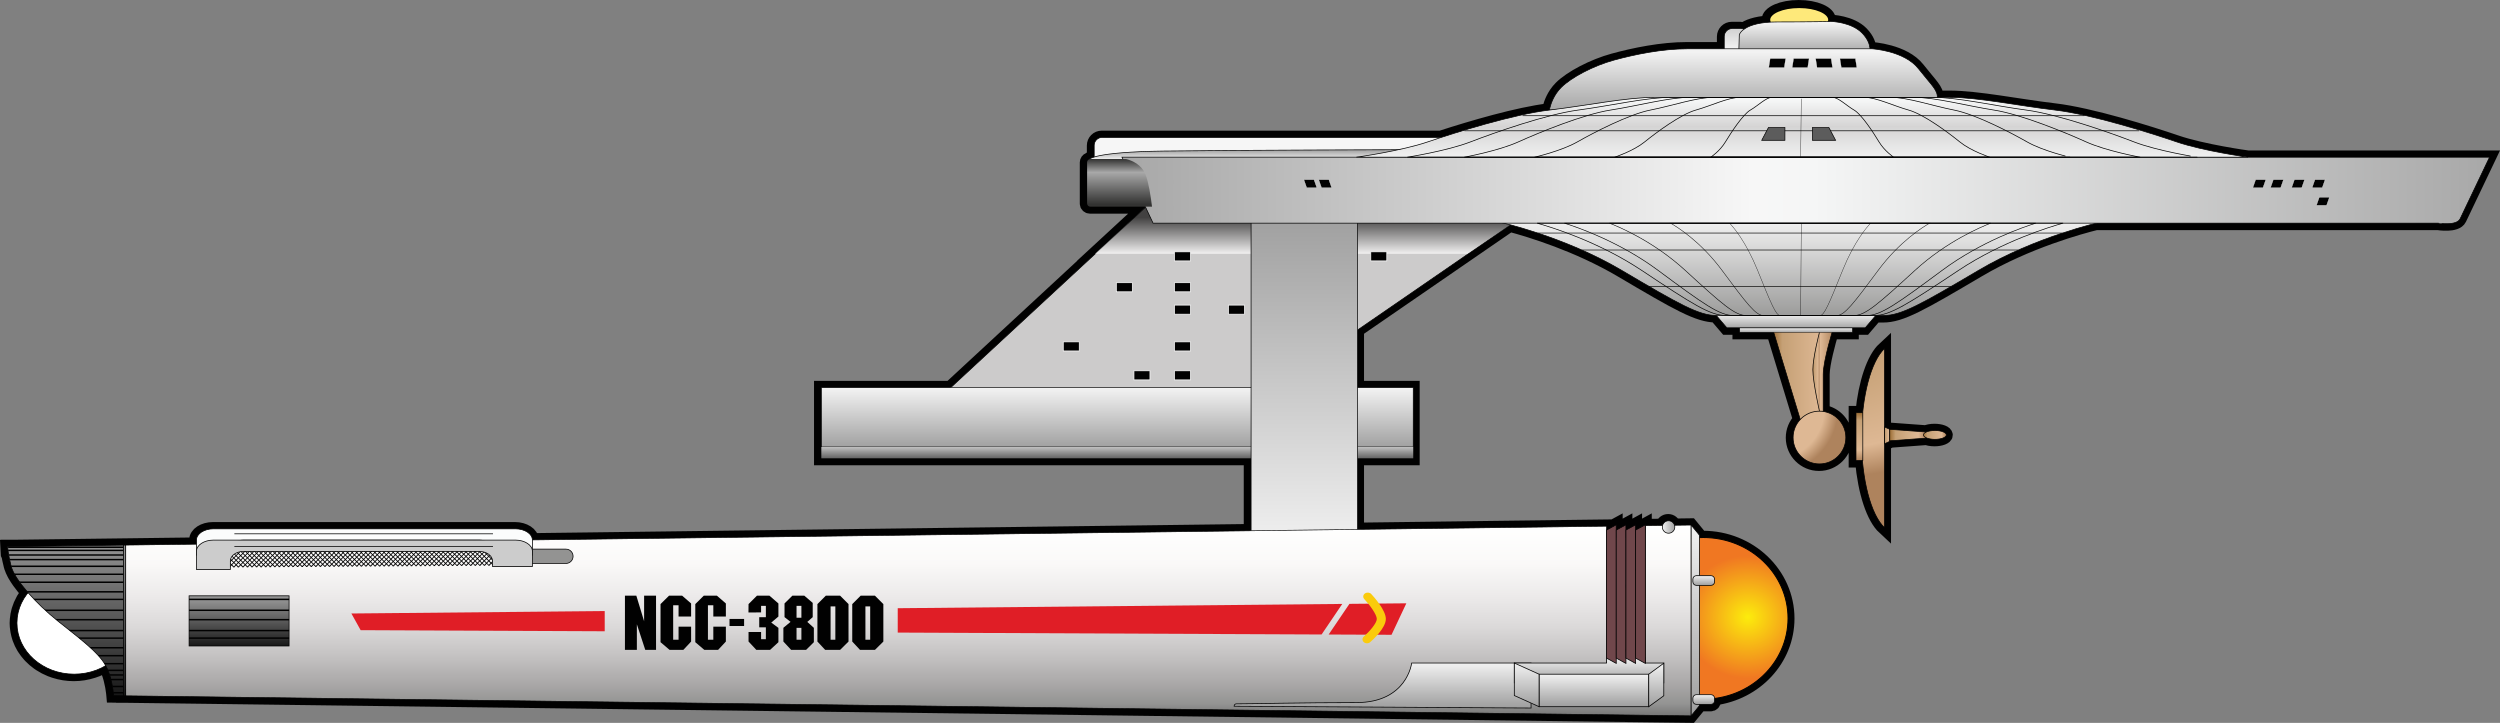
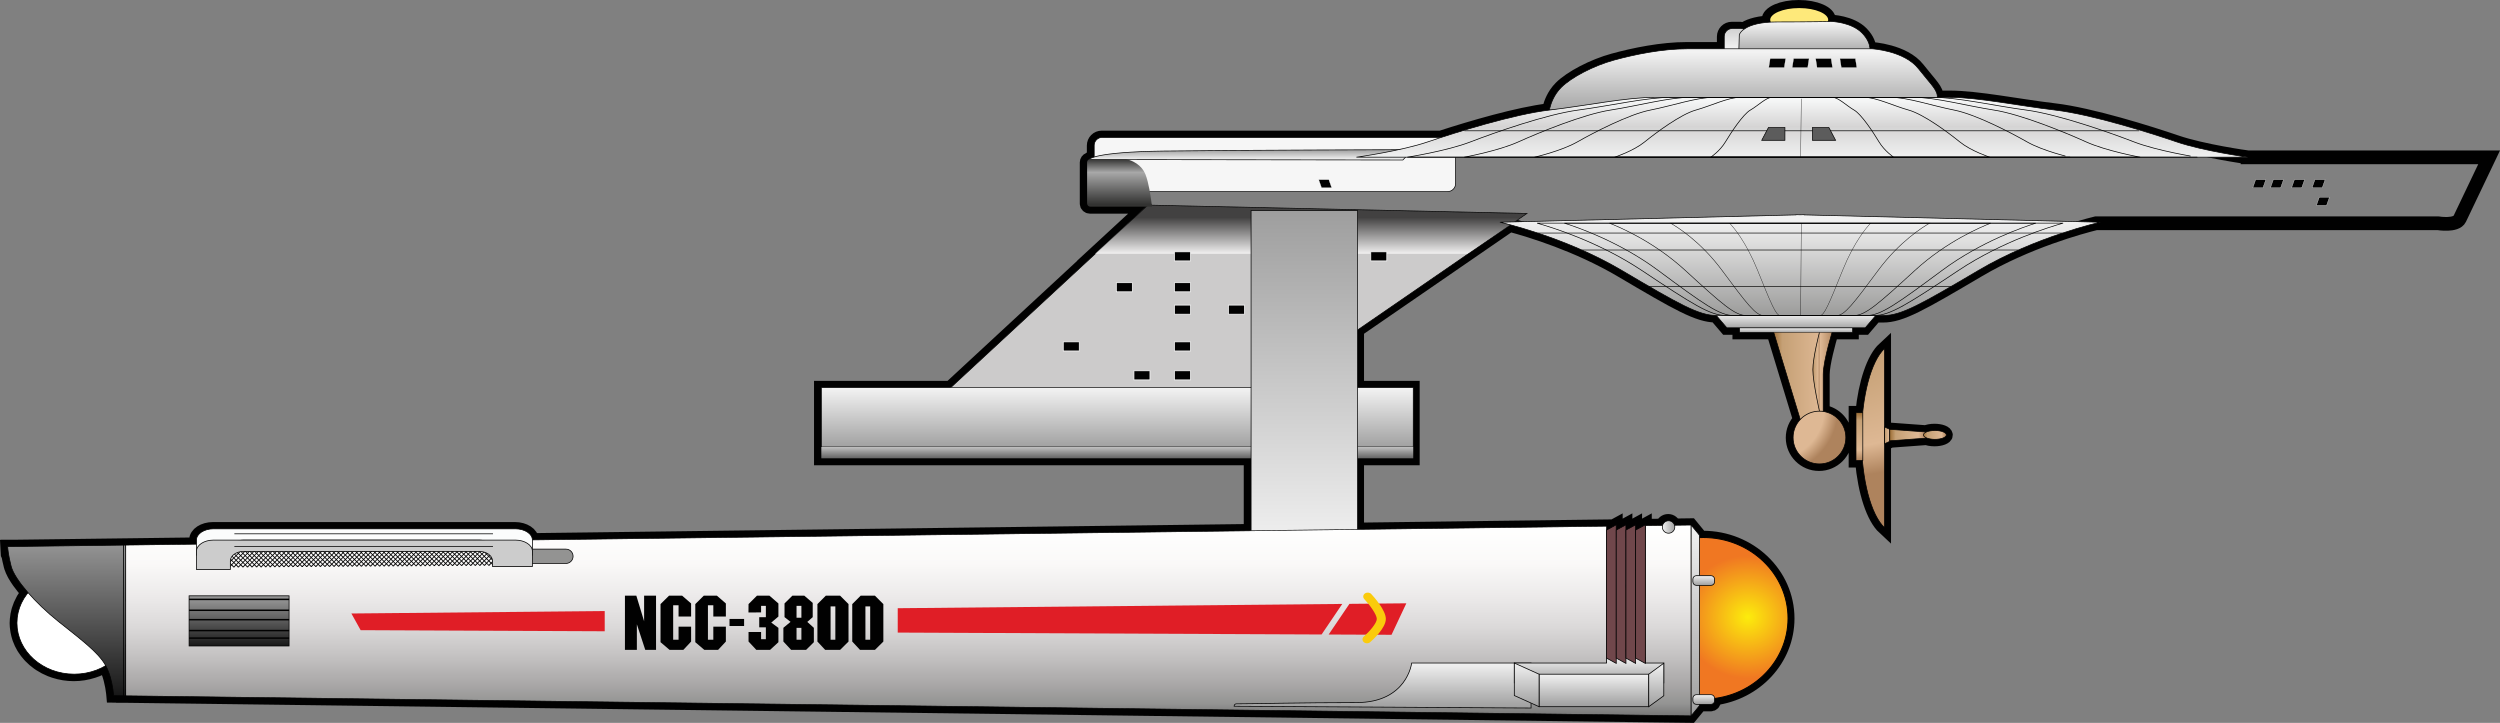
<svg xmlns="http://www.w3.org/2000/svg" xmlns:xlink="http://www.w3.org/1999/xlink" version="1.1" id="Layer_1" width="1031.283" height="298.195" viewBox="0 0 1031.283 298.195" overflow="visible" enable-background="new 0 0 1031.283 298.195" xml:space="preserve">
  <rect x="0" y="0" width="1031.283" height="298.195" fill="#808080" stroke="none" />
  <g>
    <path fill="none" stroke="#010101" stroke-width="5.667" d="M797.99,177.64c-1.511,0-2.845,0.276-3.714,0.702v-0.1l-14.915-1.09   l-2.125-0.969v-32.408c-4.378,4.044-7.792,14.014-9.038,26.514h-2.767v19.729h2.64c1.141,13.077,4.644,23.568,9.165,27.749v-34.673   l2.125-0.968v-0.244l14.915-1.096v-0.216c0.869,0.427,2.203,0.703,3.714,0.703c2.612,0,4.726-0.813,4.726-1.821   C802.715,178.454,800.602,177.64,797.99,177.64z M927.156,64.887c0,0-18.369-2.526-29.448-6.317   c-11.08-3.791-35.281-11.373-50.158-13.122c-14.871-1.751-31.783-5.249-43.444-5.249h-5.142c0.061-3.104-2.297-4.908-7.787-11.857   c-5.833-7.388-19.049-8.166-19.049-8.166s-0.343,0-0.936,0c-0.083-1.577-0.702-3.867-3.148-6.414   c-4.472-4.666-12.829-4.862-12.829-4.862s-0.299,0.007-0.868,0.018c0.066-0.228,0.16-0.454,0.16-0.69   c0-2.977-5.596-5.393-12.502-5.393c-6.901,0-12.497,2.416-12.497,5.393c0,0.333,0.095,0.659,0.228,0.976   c-5.673,0.367-8.806,1.696-10.493,2.919c-0.415-0.188-0.869-0.306-1.356-0.306h-3.492c-1.832,0-3.31,1.48-3.31,3.307v5.053h-15.164   c-10.493,0-21.771,2.333-30.322,4.666c-8.556,2.333-17.693,7.192-21.777,11.276c-3.011,3.011-4.223,6.661-4.654,8.365   c-0.149,0.606-0.205,0.966-0.205,0.966c-12.729,1.497-32.276,7.266-44.596,11.273H454.48c-1.827,0-3.307,1.48-3.307,3.307v4.794   c-1.373,0.419-1.876,0.771-2.05,0.935c-0.501,0.188-0.863,0.662-0.863,1.23v16.99c0,0.728,0.592,1.32,1.32,1.32h22.685l0.105,0.223   l-20.823,19.217h0.069l-59.622,55.198h-53.367v29.161h177.271v29.885l-296.465,3.78c-0.022-2.529-3.163-4.577-7.04-4.577H87.902   c-3.893,0-7.048,2.064-7.048,4.604v1.741l-29.188,0.373v0.011h-0.952l-44.067,0.564H3.158v0.045H2.976   c0.025,0.509,0.183,3.16,0.183,3.16l0.293,0.619c0.003,0.012,0.006,0.022,0.006,0.033c0.072,0.388,0.152,0.806,0.243,1.246   l0.136,0.619c0.144,0.664,0.31,1.373,0.506,2.143l0.18,0.625l0.003,0.006c0.122,0.4,0.277,0.821,0.465,1.256   c0.006,0.011,0.008,0.022,0.014,0.03c0.191,0.44,0.409,0.896,0.664,1.37l0.334,0.619c0.006,0.012,0.017,0.025,0.022,0.036   c0.484,0.839,1.049,1.713,1.693,2.626l0.457,0.62v0.003c0.797,1.085,1.688,2.205,2.665,3.351l0.534,0.62   c0.008,0.011,0.017,0.02,0.025,0.027c-0.647,0.786-1.25,1.6-1.771,2.463l-0.334,0.62c-0.687,1.229-1.237,2.521-1.646,3.868   l-0.177,0.62c-0.282,1.063-0.479,2.147-0.576,3.266l-0.036,0.62c-0.02,0.343-0.058,0.683-0.058,1.034   c0,0.963,0.097,1.904,0.238,2.834l0.105,0.625c0.158,0.847,0.357,1.677,0.623,2.485l0.213,0.619   c0.423,1.165,0.955,2.286,1.588,3.354l0.401,0.62c0.604,0.935,1.276,1.826,2.026,2.661l0.586,0.62   c0.938,0.969,1.965,1.862,3.08,2.662l0.933,0.625c1.281,0.831,2.659,1.55,4.117,2.143l1.738,0.619   c2.493,0.803,5.167,1.262,7.967,1.262s5.474-0.459,7.967-1.262l1.738-0.619c1.151-0.468,2.258-1.002,3.301-1.622   c0.282,0.521,0.548,1.052,0.789,1.607c0,0.003,0.003,0.009,0.005,0.015l0.244,0.619c0.163,0.421,0.324,0.836,0.468,1.262   c0,0.006,0.002,0.012,0.005,0.017l0.194,0.62c0.005,0.02,0.011,0.036,0.017,0.056c0.122,0.404,0.241,0.805,0.349,1.209   c0.002,0.009,0.002,0.014,0.005,0.02l0.155,0.62c0,0.003,0.003,0.008,0.003,0.014c0.188,0.767,0.352,1.514,0.481,2.222l0.111,0.62   c0.003,0.03,0.008,0.058,0.014,0.089c0.114,0.686,0.208,1.319,0.277,1.881l0.078,0.62c0.036,0.324,0.069,0.631,0.091,0.875   l4.009,0.05v0.011h0.952l645.77,8.269l3.437-4.195v-0.542h4.776c0.797,0,1.444-0.647,1.444-1.445v-1.015   c17.106-2.179,30.312-16.113,30.312-33.021c0-18.418-15.656-33.355-34.977-33.355c-0.525,0-1.035,0.056-1.556,0.078v-1.024   l-3.437-4.194l-6.885,0.097c-0.315-1.065-1.262-1.857-2.43-1.857c-1.189,0-2.147,0.825-2.44,1.924l-7.145,0.097v-0.365   l-4.002,2.175v-2.175l-4.001,2.175v-2.175l-4.001,2.175v-2.175l-4.002,2.175v-1.588l-102.694,1.309v-29.323h22.956v-29.161h-22.956   v-23.757l63.03-43.382c8.439,2.255,27.904,8.163,45.841,18.746c23.554,13.905,31.767,18.596,39.116,18.658l4.328,5.079h5.33v1.846   h14.007l10.953,35.966l0.033-0.006c-1.844,1.951-2.994,4.566-2.994,7.461c0,6.01,4.875,10.886,10.886,10.886   c6.01,0,10.886-4.876,10.886-10.886c0-5.482-4.063-9.971-9.331-10.731v-15.319c0-4.434,2.469-13.343,3.653-17.371h8.362v-1.846   h5.323l4.328-5.072h3.205c7.383,0,15.546-4.665,39.266-18.665c20.289-11.975,42.521-17.958,48.53-19.439h141.203   c0,0,7.428,1.212,8.877-1.835c1.456-3.043,12.12-25.38,12.12-25.38H927.156z" />
    <g>
      <g>
        <linearGradient id="XMLID_39_" gradientUnits="userSpaceOnUse" x1="731.11" y1="154.024" x2="756.385" y2="154.024">
          <stop offset="0" style="stop-color:#9D6D34" />
          <stop offset="0.163" style="stop-color:#C5A075" />
          <stop offset="0.786" style="stop-color:#DEB894" />
          <stop offset="1" style="stop-color:#AE835D" />
        </linearGradient>
        <path fill="url(#XMLID_39_)" stroke="#010101" stroke-width="0.292" d="M742.626,173.041l-11.517-37.809l25.275-0.224     c0,0-4.278,13.606-4.278,19.438c0,5.834,0,17.5,0,17.5L742.626,173.041z" />
        <g>
          <radialGradient id="XMLID_40_" cx="764.157" cy="139.675" r="56.431" gradientUnits="userSpaceOnUse">
            <stop offset="0" style="stop-color:#9D6D34" />
            <stop offset="0.163" style="stop-color:#C5A075" />
            <stop offset="0.786" style="stop-color:#DEB894" />
            <stop offset="1" style="stop-color:#AE835D" />
          </radialGradient>
          <path fill="url(#XMLID_40_)" stroke="#010101" stroke-width="0.311" d="M777.421,143.729      c-5.551,5.125-9.561,19.748-9.561,36.993c0,17.251,4.01,31.872,9.561,36.997V143.729z" />
          <linearGradient id="XMLID_41_" gradientUnits="userSpaceOnUse" x1="767.025" y1="170.241" x2="767.025" y2="189.97">
            <stop offset="0" style="stop-color:#9D6D34" />
            <stop offset="0.163" style="stop-color:#C5A075" />
            <stop offset="0.786" style="stop-color:#DEB894" />
            <stop offset="1" style="stop-color:#AE835D" />
          </linearGradient>
          <rect x="765.617" y="170.241" fill="url(#XMLID_41_)" stroke="#010101" stroke-width="0.292" width="2.816" height="19.729" />
          <linearGradient id="XMLID_42_" gradientUnits="userSpaceOnUse" x1="777.421" y1="179.59" x2="779.546" y2="179.59">
            <stop offset="0" style="stop-color:#9D6D34" />
            <stop offset="0.163" style="stop-color:#C5A075" />
            <stop offset="0.786" style="stop-color:#DEB894" />
            <stop offset="1" style="stop-color:#AE835D" />
          </linearGradient>
          <polygon fill="url(#XMLID_42_)" stroke="#010101" stroke-width="0.292" points="779.546,182.079 777.421,183.046       777.421,176.134 779.546,177.109     " />
          <linearGradient id="XMLID_43_" gradientUnits="userSpaceOnUse" x1="779.546" y1="179.472" x2="794.461" y2="179.472">
            <stop offset="0" style="stop-color:#9D6D34" />
            <stop offset="0.163" style="stop-color:#C5A075" />
            <stop offset="0.786" style="stop-color:#DEB894" />
            <stop offset="1" style="stop-color:#AE835D" />
          </linearGradient>
          <polygon fill="url(#XMLID_43_)" stroke="#010101" stroke-width="0.292" points="794.461,180.745 779.546,181.834       779.546,177.109 794.461,178.199     " />
          <linearGradient id="XMLID_44_" gradientUnits="userSpaceOnUse" x1="793.443" y1="179.412" x2="802.901" y2="179.412">
            <stop offset="0" style="stop-color:#9D6D34" />
            <stop offset="0.163" style="stop-color:#C5A075" />
            <stop offset="0.786" style="stop-color:#DEB894" />
            <stop offset="1" style="stop-color:#AE835D" />
          </linearGradient>
          <path fill="url(#XMLID_44_)" stroke="#010101" stroke-width="0.292" d="M802.901,179.411c0,1.002-2.116,1.821-4.726,1.821      c-2.612,0-4.732-0.819-4.732-1.821c0-1.007,2.12-1.82,4.732-1.82C800.785,177.59,802.901,178.404,802.901,179.411z" />
        </g>
        <radialGradient id="XMLID_45_" cx="731.23" cy="168.417" r="27.049" gradientUnits="userSpaceOnUse">
          <stop offset="0.073" style="stop-color:#DEB894" />
          <stop offset="0.786" style="stop-color:#DEB894" />
          <stop offset="1" style="stop-color:#AE835D" />
        </radialGradient>
        <path fill="url(#XMLID_45_)" stroke="#010101" stroke-width="0.311" d="M761.438,180.496c0,6.016-4.876,10.886-10.886,10.886     c-6.011,0-10.887-4.87-10.887-10.886c0-6.011,4.876-10.887,10.887-10.887C756.562,169.609,761.438,174.485,761.438,180.496z" />
        <linearGradient id="XMLID_46_" gradientUnits="userSpaceOnUse" x1="747.829" y1="153.343" x2="750.552" y2="153.343">
          <stop offset="0" style="stop-color:#9D6D34" />
          <stop offset="0.163" style="stop-color:#C5A075" />
          <stop offset="0.786" style="stop-color:#DEB894" />
          <stop offset="1" style="stop-color:#AE835D" />
        </linearGradient>
        <path fill="url(#XMLID_46_)" stroke="#010101" stroke-width="0.292" d="M750.552,137.077c0,0-2.724,10.372-2.724,15.425     c0,5.053,2.724,17.106,2.724,17.106" />
        <polygon fill="#CCCBCB" stroke="#010101" stroke-width="0.292" points="523.395,161.335 629.859,88.063 473.498,84.604      390.615,161.335    " />
        <g>
          <linearGradient id="XMLID_47_" gradientUnits="userSpaceOnUse" x1="460.894" y1="160.214" x2="460.894" y2="185.354">
            <stop offset="0" style="stop-color:#F2F2F2" />
            <stop offset="1" style="stop-color:#9E9E9E" />
          </linearGradient>
          <rect x="338.811" y="159.891" fill="url(#XMLID_47_)" stroke="#010101" stroke-width="0.266" width="244.167" height="24.495" />
          <linearGradient id="XMLID_48_" gradientUnits="userSpaceOnUse" x1="460.894" y1="-948.749" x2="460.894" y2="-923.616" gradientTransform="matrix(1 0 0 0.191 0 365.184)">
            <stop offset="0" style="stop-color:#C8C8C8" />
            <stop offset="1" style="stop-color:#6A6A6A" />
          </linearGradient>
          <rect x="338.811" y="184.386" fill="url(#XMLID_48_)" width="244.167" height="4.665" />
        </g>
        <linearGradient id="XMLID_49_" gradientUnits="userSpaceOnUse" x1="540.794" y1="104.69" x2="540.794" y2="84.603">
          <stop offset="0.006" style="stop-color:#FFFFFF" />
          <stop offset="0.747" style="stop-color:#000000" />
        </linearGradient>
        <polygon opacity="0.68" fill="url(#XMLID_49_)" points="451.731,104.69 605.347,104.69 629.859,88.063 473.498,84.604    " />
        <path fill="#F6F6F6" stroke="#010101" stroke-width="0.292" d="M600.46,75.726c0,1.824-1.482,3.307-3.304,3.307H454.664     c-1.826,0-3.307-1.483-3.307-3.307V59.981c0-1.826,1.48-3.307,3.307-3.307h142.493c1.821,0,3.304,1.48,3.304,3.307V75.726z" />
        <linearGradient id="XMLID_50_" gradientUnits="userSpaceOnUse" x1="515.994" y1="65.836" x2="515.994" y2="61.73">
          <stop offset="0" style="stop-color:#F2F2F2" />
          <stop offset="1" style="stop-color:#9E9E9E" />
        </linearGradient>
        <path fill="url(#XMLID_50_)" stroke="#010101" stroke-width="0.292" d="M449.218,65.812c0,0,1.555-3.11,30.716-3.498     c29.158-0.39,102.836-0.584,102.836-0.584l-4.081,4.275L449.218,65.812z" />
        <ellipse fill="#FEE97A" stroke="#010101" stroke-width="1.084" cx="742.191" cy="8.18" rx="12.498" ry="5.391" />
        <linearGradient id="XMLID_51_" gradientUnits="userSpaceOnUse" x1="740.895" y1="135.252" x2="740.895" y2="137.26">
          <stop offset="0" style="stop-color:#F2F2F2" />
          <stop offset="1" style="stop-color:#9E9E9E" />
        </linearGradient>
        <rect x="717.667" y="135.146" fill="url(#XMLID_51_)" stroke="#010101" stroke-width="0.188" width="46.456" height="1.932" />
        <linearGradient id="XMLID_52_" gradientUnits="userSpaceOnUse" x1="740.892" y1="129.576" x2="740.892" y2="135.797">
          <stop offset="0" style="stop-color:#F2F2F2" />
          <stop offset="1" style="stop-color:#9E9E9E" />
        </linearGradient>
        <polygon fill="url(#XMLID_52_)" stroke="#010101" stroke-width="0.292" points="774.549,129.246 707.235,129.246      712.337,135.231 769.446,135.231    " />
        <linearGradient id="XMLID_53_" gradientUnits="userSpaceOnUse" x1="742.566" y1="90.85" x2="742.566" y2="134.091">
          <stop offset="0" style="stop-color:#F2F2F2" />
          <stop offset="1" style="stop-color:#939392" />
        </linearGradient>
        <path fill="url(#XMLID_53_)" stroke="#010101" stroke-width="0.292" d="M744.315,88.644v-0.086l-1.749,0.042l-1.749-0.042v0.086     l-122.082,3.024c0,0,26.438,5.831,50.155,19.827c23.718,13.999,31.883,18.665,39.269,18.665h32.658c2.164,0,3.498,0,3.498,0     h32.661c7.385,0,15.548-4.666,39.269-18.665c23.715-13.996,50.152-19.827,50.152-19.827L744.315,88.644z" />
        <linearGradient id="XMLID_54_" gradientUnits="userSpaceOnUse" x1="716.322" y1="12.615" x2="716.322" y2="28.578">
          <stop offset="0" style="stop-color:#D4D4D4" />
          <stop offset="0.646" style="stop-color:#FFFFFF" />
          <stop offset="1" style="stop-color:#9E9E9E" />
        </linearGradient>
        <path fill="url(#XMLID_54_)" stroke="#010101" stroke-width="0.292" d="M721.375,23.82c0,1.826-1.478,3.307-3.304,3.307h-3.495     c-1.829,0-3.307-1.48-3.307-3.307v-8.744c0-1.827,1.478-3.307,3.307-3.307h3.495c1.826,0,3.304,1.48,3.304,3.307V23.82z" />
        <linearGradient id="XMLID_55_" gradientUnits="userSpaceOnUse" x1="744.352" y1="9.591" x2="744.352" y2="23.535">
          <stop offset="0" style="stop-color:#F2F2F2" />
          <stop offset="1" style="stop-color:#9E9E9E" />
        </linearGradient>
        <path fill="url(#XMLID_55_)" stroke="#010101" stroke-width="0.292" d="M717.296,20.712l0.193-6.415     c0,0,1.556-5.249,15.552-5.249s22.355-0.197,22.355-0.197s8.36,0.197,12.832,4.862c4.472,4.666,2.916,8.554,2.916,8.554     L717.296,20.712z" />
        <linearGradient id="XMLID_56_" gradientUnits="userSpaceOnUse" x1="719.163" y1="21.521" x2="719.163" y2="47.789">
          <stop offset="0" style="stop-color:#F2F2F2" />
          <stop offset="1" style="stop-color:#9E9E9E" />
        </linearGradient>
        <path fill="url(#XMLID_56_)" stroke="#010101" stroke-width="0.292" d="M639.146,45.401c0,0,0.055-0.36,0.204-0.966     c0.432-1.705,1.645-5.354,4.655-8.365c4.084-4.084,13.221-8.943,21.777-11.276c8.551-2.333,19.826-4.666,30.322-4.666     c10.499,0,76.205,0,76.205,0s13.219,0.777,19.052,8.166c5.834,7.385,8.163,8.94,7.776,12.441L639.146,45.401z" />
        <linearGradient id="XMLID_57_" gradientUnits="userSpaceOnUse" x1="538.051" y1="227.616" x2="538.051" y2="86.842">
          <stop offset="0" style="stop-color:#F2F2F2" />
          <stop offset="1" style="stop-color:#9E9E9E" />
        </linearGradient>
        <path fill="url(#XMLID_57_)" stroke="#010101" stroke-width="0.292" d="M516.084,86.842v143.269c0,1.826,1.48,3.31,3.307,3.31     l37.32-2.336c1.827,0,3.308-1.478,3.308-3.304V86.842H516.084z" />
        <linearGradient id="XMLID_58_" gradientUnits="userSpaceOnUse" x1="462.828" y1="78.567" x2="1026.975" y2="78.567">
          <stop offset="0.006" style="stop-color:#A8A8A8" />
          <stop offset="0.461" style="stop-color:#F7F7F7" />
          <stop offset="0.506" style="stop-color:#F5F6F6" />
          <stop offset="1" style="stop-color:#A8A8A8" />
        </linearGradient>
-         <path fill="url(#XMLID_58_)" stroke="#010101" stroke-width="0.292" d="M1014.855,90.221c1.456-3.044,12.12-25.38,12.12-25.38     H462.828l12.828,27.215h530.322C1005.978,92.055,1013.405,93.268,1014.855,90.221z" />
        <linearGradient id="XMLID_59_" gradientUnits="userSpaceOnUse" x1="743.44" y1="41.512" x2="743.44" y2="67.173">
          <stop offset="0" style="stop-color:#F5F6F6" />
          <stop offset="0.421" style="stop-color:#D5D4D4" />
          <stop offset="1" style="stop-color:#F5F6F6" />
        </linearGradient>
        <path fill="url(#XMLID_59_)" stroke="#010101" stroke-width="0.292" d="M897.892,58.523     c-11.082-3.791-35.284-11.373-50.157-13.122c-14.871-1.751-31.783-5.25-43.447-5.25h-59.289c-1.974,0-3.113,0-3.113,0h-59.289     c-11.664,0-28.577,3.498-43.45,5.25c-14.871,1.749-39.072,9.331-50.152,13.122c-11.083,3.791-29.454,6.317-29.454,6.317H927.34     C927.34,64.84,908.972,62.314,897.892,58.523z" />
        <linearGradient id="XMLID_60_" gradientUnits="userSpaceOnUse" x1="461.834" y1="84.474" x2="461.834" y2="65.618">
          <stop offset="0.011" style="stop-color:#333332" />
          <stop offset="0.708" style="stop-color:#A8A8A8" />
          <stop offset="1" style="stop-color:#333332" />
        </linearGradient>
        <path fill="url(#XMLID_60_)" d="M472.546,72.032c-1.644-4.176-5.501-5.789-8.003-6.415h-14.779c-0.728,0-1.32,0.592-1.32,1.323     v16.991c0,0.728,0.592,1.32,1.32,1.32h25.46C474.666,80.599,473.796,75.203,472.546,72.032z" />
        <line fill="none" stroke="#010101" stroke-width="0.292" x1="604.125" y1="53.954" x2="882.424" y2="53.954" />
-         <line fill="none" stroke="#010101" stroke-width="0.292" x1="628.066" y1="47.734" x2="859.819" y2="47.734" />
        <path fill="none" stroke="#010101" stroke-width="0.275" d="M634.063,92.055c5.403,1.503,25.117,7.499,43.087,19.439     c21.059,13.999,28.309,18.665,34.866,18.665h28.997c1.921,0,3.107,0,3.107,0h29c6.559,0,13.806-4.666,34.866-18.665     c17.965-11.94,37.678-17.937,43.085-19.439H634.063z" />
        <path fill="none" stroke="#010101" stroke-width="0.26" d="M645.314,92.055c4.845,1.503,22.511,7.499,38.615,19.439     c18.878,13.999,25.375,18.665,31.253,18.665h25.989c1.724,0,2.789,0,2.789,0h25.989c5.88,0,12.378-4.666,31.253-18.665     c16.104-11.94,33.775-17.937,38.618-19.439H645.314z" />
        <path fill="none" stroke="#010101" stroke-width="0.142" d="M713.466,92.055c1.434,1.483,6.725,7.469,11.556,19.439     c5.65,13.999,7.593,18.665,9.351,18.665h7.778c0.515,0,0.833,0,0.833,0h7.778c1.76,0,3.702-4.666,9.348-18.665     c4.831-11.971,10.125-17.956,11.559-19.439H713.466z" />
        <path fill="none" stroke="#010101" stroke-width="0.193" d="M689.11,92.055c2.662,1.503,12.375,7.499,21.227,19.439     c10.374,13.999,13.947,18.665,17.179,18.665h14.287c0.946,0,1.53,0,1.53,0h14.287c3.231,0,6.804-4.666,17.178-18.665     c8.853-11.94,18.565-17.937,21.228-19.439H689.11z" />
        <path fill="none" stroke="#010101" stroke-width="0.234" d="M663.901,92.055c3.918,1.503,18.214,7.499,31.238,19.439     c15.267,13.999,20.524,18.665,25.278,18.665h21.022c1.392,0,2.255,0,2.255,0h21.022c4.754,0,10.009-4.666,25.278-18.665     c13.027-11.94,27.317-17.937,31.235-19.439H663.901z" />
        <line fill="none" stroke="#010101" stroke-width="0.142" x1="742.815" y1="130.159" x2="743.04" y2="92.055" />
        <line fill="none" stroke="#010101" stroke-width="0.142" x1="742.815" y1="64.843" x2="743.04" y2="40.735" />
        <line fill="none" stroke="#010101" stroke-width="0.275" x1="680.216" y1="118.142" x2="804.916" y2="118.142" />
        <line fill="none" stroke="#010101" stroke-width="0.275" x1="652.511" y1="103.135" x2="832.574" y2="103.135" />
        <line fill="none" stroke="#010101" stroke-width="0.275" x1="634.331" y1="96.137" x2="850.806" y2="96.137" />
        <polygon fill="#010101" stroke="#FFFFFF" stroke-width="0.117" points="549.345,77.434 545.148,77.434 543.983,74.122      548.178,74.122    " />
-         <polygon fill="#010101" stroke="#FFFFFF" stroke-width="0.117" points="543.225,77.434 539.024,77.434 537.856,74.122      542.057,74.122    " />
        <polygon fill="#010101" stroke="#FFFFFF" stroke-width="0.117" points="929.317,77.434 933.514,77.434 934.679,74.122      930.482,74.122    " />
        <polygon fill="#010101" stroke="#FFFFFF" stroke-width="0.117" points="936.605,77.434 940.806,77.434 941.971,74.122      937.773,74.122    " />
        <polygon fill="#010101" stroke="#FFFFFF" stroke-width="0.117" points="945.308,77.434 949.505,77.434 950.673,74.122      946.473,74.122    " />
        <polygon fill="#010101" stroke="#FFFFFF" stroke-width="0.117" points="953.767,77.434 957.965,77.434 959.13,74.122      954.935,74.122    " />
        <polygon fill="#010101" stroke="#FFFFFF" stroke-width="0.117" points="955.557,84.697 959.755,84.697 960.923,81.385      956.722,81.385    " />
        <polygon fill="#010101" stroke="#FFFFFF" stroke-width="0.117" points="739.295,27.882 745.701,27.882 746.282,24.155      739.876,24.155    " />
        <polygon fill="#010101" stroke="#FFFFFF" stroke-width="0.117" points="729.626,27.882 736.036,27.882 736.617,24.155      730.21,24.155    " />
        <polygon fill="#010101" stroke="#FFFFFF" stroke-width="0.117" points="755.951,27.882 749.544,27.882 748.963,24.155      755.37,24.155    " />
        <polygon fill="#010101" stroke="#FFFFFF" stroke-width="0.117" points="765.968,27.882 759.562,27.882 758.978,24.155      765.384,24.155    " />
        <polygon fill="#5C5C5C" stroke="#010101" stroke-width="0.292" points="729.516,52.584 726.727,57.881 736.298,57.881      736.298,52.584    " />
        <polygon fill="#5C5C5C" stroke="#010101" stroke-width="0.292" points="754.426,52.584 757.218,57.881 747.649,57.881      747.649,52.584    " />
        <path fill="none" stroke="#010101" stroke-width="0.292" d="M775.114,58.523c-2.27-3.791-7.233-11.373-10.283-13.122     c-3.05-1.751-6.52-5.25-8.91-5.25h-12.159c-0.404,0-0.637,0-0.637,0h-12.158c-2.394,0-5.861,3.498-8.911,5.25     c-3.049,1.749-8.014,9.331-10.288,13.122c-2.271,3.791-6.038,6.317-6.038,6.317h75.425     C781.154,64.84,777.388,62.314,775.114,58.523z" />
        <path fill="none" stroke="#010101" stroke-width="0.292" d="M808.418,58.523c-4.659-3.791-14.84-11.373-21.097-13.122     c-6.256-1.751-13.373-5.25-18.279-5.25h-24.943c-0.83,0-1.312,0-1.312,0h-24.943c-4.909,0-12.026,3.498-18.28,5.25     c-6.257,1.749-16.439,9.331-21.103,13.122c-4.659,3.791-12.389,6.317-12.389,6.317H820.81     C820.81,64.84,813.084,62.314,808.418,58.523z" />
        <path fill="none" stroke="#010101" stroke-width="0.292" d="M836.179,58.523c-6.652-3.791-21.186-11.373-30.118-13.122     c-8.927-1.751-19.082-5.25-26.083-5.25h-35.6c-1.185,0-1.868,0-1.868,0h-35.603c-7.003,0-17.159,3.498-26.089,5.25     c-8.927,1.749-23.46,9.331-30.112,13.122c-6.654,3.791-17.682,6.317-17.682,6.317h220.837     C853.862,64.84,842.832,62.314,836.179,58.523z" />
        <path fill="none" stroke="#010101" stroke-width="0.292" d="M860.528,58.523c-8.398-3.791-26.748-11.373-38.021-13.122     c-11.271-1.751-24.097-5.25-32.938-5.25h-44.947c-1.494,0-2.357,0-2.357,0h-44.95c-8.841,0-21.664,3.498-32.938,5.25     c-11.273,1.749-29.619,9.331-38.021,13.122s-22.325,6.317-22.325,6.317h278.822C882.853,64.84,868.931,62.314,860.528,58.523z" />
        <path fill="none" stroke="#010101" stroke-width="0.292" d="M880.26,58.523c-9.818-3.791-31.255-11.373-44.43-13.122     c-13.175-1.751-28.153-5.25-38.488-5.25h-52.519c-1.749,0-2.756,0-2.756,0h-52.526c-10.333,0-25.314,3.498-38.486,5.25     c-13.171,1.749-34.614,9.331-44.429,13.122c-9.818,3.791-26.089,6.317-26.089,6.317h325.812     C906.349,64.84,890.076,62.314,880.26,58.523z" />
        <rect x="484.489" y="152.957" fill="#010101" stroke="#FFFFFF" stroke-width="0.292" width="6.597" height="3.752" />
        <rect x="467.77" y="152.957" fill="#010101" stroke="#FFFFFF" stroke-width="0.292" width="6.6" height="3.752" />
        <rect x="484.489" y="141.023" fill="#010101" stroke="#FFFFFF" stroke-width="0.292" width="6.597" height="3.75" />
        <rect x="438.609" y="141.023" fill="#010101" stroke="#FFFFFF" stroke-width="0.292" width="6.597" height="3.75" />
        <rect x="484.489" y="125.862" fill="#010101" stroke="#FFFFFF" stroke-width="0.292" width="6.597" height="3.747" />
        <rect x="506.765" y="125.862" fill="#010101" stroke="#FFFFFF" stroke-width="0.292" width="6.597" height="3.747" />
        <rect x="484.489" y="116.62" fill="#010101" stroke="#FFFFFF" stroke-width="0.292" width="6.597" height="3.75" />
        <rect x="460.498" y="116.62" fill="#010101" stroke="#FFFFFF" stroke-width="0.292" width="6.6" height="3.75" />
        <rect x="484.489" y="103.879" fill="#010101" stroke="#FFFFFF" stroke-width="0.292" width="6.597" height="3.75" />
        <rect x="565.473" y="103.879" fill="#010101" stroke="#FFFFFF" stroke-width="0.292" width="6.6" height="3.75" />
        <radialGradient id="XMLID_61_" cx="683.467" cy="76.044" r="18.237" gradientTransform="matrix(1.456 0 0 1.388 -274.15 149.002)" gradientUnits="userSpaceOnUse">
          <stop offset="0" style="stop-color:#FCEC0C" />
          <stop offset="1" style="stop-color:#F07722" />
        </radialGradient>
        <path fill="url(#XMLID_61_)" stroke="#010101" stroke-width="0.424" d="M737.59,255.076c0,18.424-15.656,33.355-34.977,33.355     s-34.978-14.932-34.978-33.355c0-18.418,15.657-33.35,34.978-33.35S737.59,236.658,737.59,255.076z" />
        <path fill="#FFFFFF" stroke="#010101" stroke-width="0.317" d="M54.213,256.974c0,11.672-10.573,21.13-23.615,21.13     s-23.616-9.458-23.616-21.13c0-11.666,10.575-21.124,23.616-21.124S54.213,245.308,54.213,256.974z" />
        <linearGradient id="XMLID_62_" gradientUnits="userSpaceOnUse" x1="374.736" y1="216.584" x2="374.736" y2="295.299">
          <stop offset="0" style="stop-color:#FFFFFF" />
          <stop offset="0.201" style="stop-color:#FAF9F8" />
          <stop offset="0.373" style="stop-color:#ECEAEA" />
          <stop offset="0.535" style="stop-color:#DBD9D9" />
          <stop offset="0.691" style="stop-color:#C3C1C1" />
          <stop offset="0.841" style="stop-color:#A8A6A6" />
          <stop offset="0.938" style="stop-color:#939392" />
          <stop offset="1" style="stop-color:#767676" />
        </linearGradient>
        <polygon fill="url(#XMLID_62_)" stroke="#010101" stroke-width="0.269" points="678.722,216.845 678.722,273.511      662.716,273.511 662.716,217.061 51.851,224.853 51.851,287.032 697.622,295.299 697.622,216.584    " />
        <linearGradient id="XMLID_63_" gradientUnits="userSpaceOnUse" x1="685.734" y1="217.39" x2="690.88" y2="217.39">
          <stop offset="0" style="stop-color:#F2F2F2" />
          <stop offset="1" style="stop-color:#9E9E9E" />
        </linearGradient>
        <path fill="url(#XMLID_63_)" stroke="#010101" stroke-width="0.303" d="M690.88,217.393c0,1.422-1.156,2.567-2.573,2.567     c-1.422,0-2.573-1.146-2.573-2.567c0-1.423,1.151-2.573,2.573-2.573C689.724,214.82,690.88,215.97,690.88,217.393z" />
        <linearGradient id="XMLID_64_" gradientUnits="userSpaceOnUse" x1="570.331" y1="273.505" x2="570.331" y2="292.068">
          <stop offset="0" style="stop-color:#F2F2F2" />
          <stop offset="1" style="stop-color:#9E9E9E" />
        </linearGradient>
        <path fill="url(#XMLID_64_)" stroke="#010101" stroke-width="0.311" d="M509.083,291.332c0,0,0.019-0.985,0.974-0.985     c6.181,0,27.959-0.525,49.491-0.525c20.903,0,22.785-16.315,22.785-16.315h49.244v18.563L509.083,291.332z" />
        <linearGradient id="XMLID_65_" gradientUnits="userSpaceOnUse" x1="655.505" y1="271.32" x2="655.505" y2="281.718">
          <stop offset="0" style="stop-color:#F2F2F2" />
          <stop offset="1" style="stop-color:#9E9E9E" />
        </linearGradient>
        <polygon fill="url(#XMLID_65_)" stroke="#010101" stroke-width="0.311" points="678.722,273.511 678.722,271.32 662.716,271.32      662.716,273.511 624.673,273.511 624.673,281.718 686.337,281.718 686.337,273.511    " />
        <linearGradient id="XMLID_66_" gradientUnits="userSpaceOnUse" x1="657.507" y1="278.116" x2="657.507" y2="291.525">
          <stop offset="0" style="stop-color:#F2F2F2" />
          <stop offset="1" style="stop-color:#9E9E9E" />
        </linearGradient>
        <rect x="634.884" y="278.116" fill="url(#XMLID_66_)" stroke="#010101" stroke-width="0.311" width="45.246" height="13.409" />
        <linearGradient id="XMLID_67_" gradientUnits="userSpaceOnUse" x1="683.234" y1="273.578" x2="683.234" y2="291.525">
          <stop offset="0" style="stop-color:#F2F2F2" />
          <stop offset="1" style="stop-color:#9E9E9E" />
        </linearGradient>
        <polygon fill="url(#XMLID_67_)" stroke="#010101" stroke-width="0.311" points="686.337,286.993 680.13,291.525 680.13,278.116      686.337,273.578    " />
        <linearGradient id="XMLID_68_" gradientUnits="userSpaceOnUse" x1="629.779" y1="273.511" x2="629.779" y2="291.525">
          <stop offset="0" style="stop-color:#F2F2F2" />
          <stop offset="1" style="stop-color:#9E9E9E" />
        </linearGradient>
        <polygon fill="url(#XMLID_68_)" stroke="#010101" stroke-width="0.311" points="634.884,291.525 624.673,286.92      624.673,273.511 634.884,278.116    " />
        <linearGradient id="XMLID_69_" gradientUnits="userSpaceOnUse" x1="699.34" y1="216.584" x2="699.34" y2="295.299">
          <stop offset="0" style="stop-color:#F2F2F2" />
          <stop offset="1" style="stop-color:#9E9E9E" />
        </linearGradient>
        <polygon fill="url(#XMLID_69_)" stroke="#010101" stroke-width="0.311" points="701.058,291.105 697.622,295.299      697.622,216.584 701.058,220.78    " />
        <linearGradient id="XMLID_70_" gradientUnits="userSpaceOnUse" x1="702.803" y1="237.471" x2="702.803" y2="241.467">
          <stop offset="0" style="stop-color:#F2F2F2" />
          <stop offset="1" style="stop-color:#9E9E9E" />
        </linearGradient>
        <path fill="url(#XMLID_70_)" stroke="#010101" stroke-width="0.311" d="M698.33,240.023c0,0.797,0.646,1.444,1.444,1.444h6.058     c0.8,0,1.444-0.647,1.444-1.444v-1.107c0-0.797-0.645-1.444-1.444-1.444h-6.058c-0.799,0-1.444,0.647-1.444,1.444V240.023z" />
        <linearGradient id="XMLID_71_" gradientUnits="userSpaceOnUse" x1="702.803" y1="286.567" x2="702.803" y2="290.562">
          <stop offset="0" style="stop-color:#F2F2F2" />
          <stop offset="1" style="stop-color:#9E9E9E" />
        </linearGradient>
        <path fill="url(#XMLID_71_)" stroke="#010101" stroke-width="0.311" d="M698.33,289.118c0,0.797,0.646,1.444,1.444,1.444h6.058     c0.8,0,1.444-0.647,1.444-1.444v-1.106c0-0.797-0.645-1.444-1.444-1.444h-6.058c-0.799,0-1.444,0.647-1.444,1.444V289.118z" />
        <g>
          <polygon fill="#70474B" stroke="#010101" stroke-width="0.315" points="666.718,273.655 662.716,271.48 662.716,218.655       666.718,216.48     " />
          <polygon fill="#70474B" stroke="#010101" stroke-width="0.315" points="670.719,273.655 666.718,271.48 666.718,218.655       670.719,216.48     " />
          <polygon fill="#70474B" stroke="#010101" stroke-width="0.315" points="674.717,273.655 670.719,271.48 670.719,218.655       674.717,216.48     " />
          <polygon fill="#70474B" stroke="#010101" stroke-width="0.315" points="678.722,273.655 674.717,271.48 674.717,218.655       678.722,216.48     " />
        </g>
        <linearGradient id="XMLID_72_" gradientUnits="userSpaceOnUse" x1="27.029" y1="224.864" x2="27.029" y2="287.02">
          <stop offset="0" style="stop-color:#939393" />
          <stop offset="0.891" style="stop-color:#252525" />
          <stop offset="1" style="stop-color:#171717" />
        </linearGradient>
        <path fill="url(#XMLID_72_)" stroke="#010101" stroke-width="0.303" d="M50.9,224.864l-47.742,0.614     c0.047,0.919,0.276,3.631,1.433,8.092c1.447,5.578,10.126,15.291,19.428,22.735c9.302,7.438,16.327,12.606,19.427,17.98     c2.467,4.272,3.23,10.36,3.442,12.685l4.011,0.05V224.864z" />
        <linearGradient id="XMLID_73_" gradientUnits="userSpaceOnUse" x1="51.375" y1="224.864" x2="51.375" y2="287.032">
          <stop offset="0" style="stop-color:#939393" />
          <stop offset="0.891" style="stop-color:#252525" />
          <stop offset="1" style="stop-color:#171717" />
        </linearGradient>
        <rect x="50.9" y="224.864" fill="url(#XMLID_73_)" stroke="#010101" stroke-width="0.303" width="0.951" height="62.168" />
        <linearGradient id="XMLID_74_" gradientUnits="userSpaceOnUse" x1="98.621" y1="247.417" x2="98.621" y2="266.625">
          <stop offset="0" style="stop-color:#939393" />
          <stop offset="0.891" style="stop-color:#252525" />
          <stop offset="1" style="stop-color:#171717" />
        </linearGradient>
        <rect x="77.998" y="245.779" fill="url(#XMLID_74_)" stroke="#010101" stroke-width="0.303" width="41.247" height="20.698" />
        <g>
          <defs>
            <path id="XMLID_37_" d="M50.9,224.864l-47.742,0.614c0.047,0.919,0.276,3.631,1.433,8.092       c1.447,5.578,10.126,15.291,19.428,22.735c9.302,7.438,16.327,12.606,19.427,17.98c2.467,4.272,3.23,10.36,3.442,12.685       l4.011,0.05V224.864z" />
          </defs>
          <clipPath id="XMLID_75_">
            <use xlink:href="#XMLID_37_" />
          </clipPath>
-           <path clip-path="url(#XMLID_75_)" fill="#010101" d="M3.343,227.355h48.2v-0.62h-48.2V227.355z M3.343,225.428v0.62h48.2v-0.62      H3.343z M3.343,229.252h48.2v-0.619h-48.2V229.252z M3.343,231.157h48.2v-0.62h-48.2V231.157z M3.343,233.918h48.2v-0.62h-48.2      V233.918z M3.343,237.206h48.2v-0.625h-48.2V237.206z M3.343,240.488h48.2v-0.626h-48.2V240.488z M3.343,244.461h48.2v-0.626      h-48.2V244.461z M3.343,247.572h48.2v-0.626h-48.2V247.572z M3.343,252.06h48.2v-0.62h-48.2V252.06z M3.343,280.645h48.2v-0.62      h-48.2V280.645z M3.343,283.506h48.2v-0.626h-48.2V283.506z M3.343,286.096h48.2v-0.626h-48.2V286.096z M3.343,278.747h48.2      v-0.62h-48.2V278.747z M3.343,276.848h48.2v-0.625h-48.2V276.848z M3.343,274.081h48.2v-0.619h-48.2V274.081z M3.343,270.799      h48.2v-0.62h-48.2V270.799z M3.343,267.517h48.2v-0.625h-48.2V267.517z M3.343,263.543h48.2v-0.62h-48.2V263.543z       M3.343,260.433h48.2v-0.619h-48.2V260.433z M3.343,255.939h48.2v-0.619h-48.2V255.939z" />
        </g>
        <path fill="#010101" d="M77.998,246.946v0.626h41.247v-0.626H77.998z M77.998,252.06h41.247v-0.62H77.998V252.06z      M77.998,263.543h41.247v-0.62H77.998V263.543z M77.998,260.433h41.247v-0.619H77.998V260.433z M77.998,255.939h41.247v-0.619     H77.998V255.939z" />
        <path fill="#010101" d="M204.893,232.95l0.004-0.492l-0.188-0.183l0.192-0.194l0.004-0.503l-0.445,0.453l-0.696-0.691     l0.688-0.691l0.458,0.453l0.006-0.486l-0.219-0.216l0.223-0.228l0.003-0.498l-0.473,0.477l-0.697-0.687l0.688-0.697l0.488,0.481     l0.004-0.481l-0.249-0.249l0.253-0.255l0.006-0.504l-0.504,0.515l-0.697-0.686l0.687-0.697l0.519,0.509l0.004-0.481l-0.277-0.276     l0.042-0.045l-0.579,0.006l0.042,0.044l-0.686,0.692l-0.697-0.687l0.042-0.039h-0.579l0.043,0.045l-0.688,0.697l-0.697-0.692     l0.043-0.038l-0.579,0.005l0.042,0.039l-0.688,0.697l-0.696-0.687l0.042-0.044l-0.579,0.006l0.043,0.038l-0.688,0.697     l-0.697-0.686l0.043-0.045l-0.579,0.006l0.043,0.044l-0.689,0.697l-0.696-0.691l0.042-0.039h-0.579l0.043,0.045l-0.688,0.697     l-0.696-0.692l0.041-0.038h-0.577l0.042,0.044l-0.686,0.697l-0.698-0.687l0.043-0.044l-0.58,0.006l0.043,0.038l-0.688,0.697     l-0.696-0.686l0.042-0.045l-0.578,0.006l0.042,0.039l-0.687,0.697l-0.696-0.687l0.04-0.039h-0.577l0.042,0.039l-0.689,0.703     l-0.696-0.692l0.043-0.044l-0.578,0.006l0.04,0.044l-0.685,0.697l-0.697-0.691l0.04-0.039l-0.576,0.006l0.042,0.038l-0.686,0.697     l-0.697-0.686l0.042-0.045l-0.579,0.006l0.043,0.039l-0.688,0.697l-0.697-0.687l0.04-0.044l-0.576,0.005l0.04,0.045l-0.685,0.691     l-0.697-0.687l0.042-0.038h-0.58l0.044,0.044l-0.689,0.697l-0.696-0.691l0.042-0.039h-0.577l0.042,0.044l-0.686,0.697     l-0.697-0.691l0.04-0.039h-0.576l0.042,0.045l-0.689,0.697l-0.696-0.687l0.042-0.044l-0.578,0.005l0.042,0.039l-0.686,0.697     l-0.698-0.687l0.041-0.044l-0.576,0.006l0.042,0.044l-0.687,0.691l-0.699-0.686l0.043-0.039h-0.58l0.043,0.044l-0.688,0.692     l-0.696-0.687l0.042-0.039h-0.577l0.042,0.045l-0.687,0.697l-0.697-0.687l0.04-0.044l-0.578,0.005l0.044,0.039l-0.689,0.697     l-0.697-0.687l0.043-0.044l-0.578,0.006l0.042,0.038l-0.685,0.697l-0.697-0.686l0.04-0.045l-0.578,0.006l0.042,0.044     l-0.688,0.697l-0.696-0.691l0.042-0.039h-0.579l0.043,0.045l-0.688,0.697l-0.696-0.692l0.04-0.038h-0.579l0.043,0.044     l-0.688,0.697l-0.697-0.687l0.043-0.044l-0.579,0.006l0.044,0.038l-0.689,0.697l-0.697-0.686l0.042-0.045l-0.577,0.006     l0.042,0.039l-0.686,0.697l-0.697-0.687l0.042-0.044l-0.579,0.005l0.043,0.045l-0.688,0.697l-0.697-0.692l0.042-0.038     l-0.578,0.005l0.043,0.039l-0.688,0.697l-0.696-0.687l0.04-0.044l-0.578,0.006l0.043,0.038l-0.688,0.697l-0.698-0.686     l0.042-0.045l-0.578,0.006l0.043,0.039l-0.688,0.697l-0.696-0.687l0.043-0.044l-0.578,0.005l0.042,0.045l-0.688,0.691     l-0.697-0.687l0.042-0.044l-0.577,0.006l0.042,0.044l-0.687,0.697l-0.697-0.691l0.043-0.039h-0.579l0.042,0.044l-0.688,0.697     l-0.697-0.686l0.043-0.045l-0.579,0.006l0.042,0.039l-0.686,0.697l-0.696-0.687l0.04-0.044l-0.579,0.005l0.044,0.039     l-0.689,0.697l-0.697-0.687l0.043-0.038h-0.579l0.042,0.038l-0.688,0.697l-0.696-0.686l0.042-0.039h-0.577l0.042,0.044     l-0.686,0.697l-0.697-0.686l0.042-0.045l-0.579,0.006l0.043,0.039l-0.688,0.697l-0.697-0.687l0.042-0.044l-0.577,0.005     l0.042,0.039l-0.688,0.697l-0.696-0.687l0.042-0.044l-0.578,0.006l0.043,0.038l-0.688,0.697l-0.696-0.686l0.04-0.039h-0.577     l0.042,0.044l-0.687,0.692l-0.697-0.687l0.042-0.039l-0.577,0.006l0.042,0.039l-0.689,0.697l-0.694-0.692l0.042-0.038     l-0.578,0.005l0.042,0.039l-0.687,0.697l-0.697-0.687l0.042-0.044l-0.577,0.006l0.042,0.044l-0.689,0.691l-0.694-0.686     l0.042-0.045l-0.579,0.006l0.041,0.044l-0.685,0.692l-0.697-0.687l0.042-0.039h-0.577l0.04,0.045l-0.688,0.697l-0.694-0.692     l0.042-0.038l-0.58,0.005l0.044,0.039l-0.689,0.697l-0.696-0.687l0.04-0.044l-0.576,0.006l0.04,0.038l-0.686,0.697l-0.696-0.686     l0.04-0.045l-0.577,0.006l0.043,0.039l-0.689,0.697l-0.697-0.687l0.043-0.044l-0.577,0.005l0.04,0.045l-0.685,0.691l-0.697-0.687     l0.041-0.038h-0.576l0.04,0.044l-0.688,0.697l-0.697-0.687l0.044-0.044l-0.58,0.006l0.042,0.038l-0.687,0.697l-0.696-0.686     l0.04-0.045l-0.575,0.006l0.04,0.039l-0.687,0.697l-0.696-0.687l0.04-0.039h-0.578l0.043,0.039l-0.689,0.697l-0.696-0.687     l0.042-0.038h-0.576l0.041,0.044l-0.687,0.697l-0.696-0.691l0.04-0.039l-0.578,0.006l0.042,0.038l-0.688,0.697l-0.697-0.686     l0.042-0.045l-0.577,0.006l0.042,0.039l-0.686,0.697l-0.696-0.687l0.04-0.044l-0.579,0.005l0.043,0.039l-0.528,0.537     l-0.007,0.802l0.548,0.543l-0.559,0.564l-0.007,0.741l0.578,0.57l-0.589,0.598l-0.005,0.681l0.607,0.604l-0.62,0.625     l-0.004,0.432h0.302l-0.116-0.116l0.686-0.697l0.697,0.687l-0.116,0.116l0.727-0.006l-0.116-0.116l0.688-0.691l0.696,0.687     l-0.115,0.116l0.727-0.006l-0.118-0.116l0.688-0.692l0.697,0.687l-0.115,0.116l0.725-0.005l-0.116-0.116l0.686-0.698l0.697,0.687     l-0.115,0.116h0.725l-0.116-0.116l0.688-0.697l0.697,0.687l-0.116,0.116l0.727-0.006l-0.115-0.116l0.685-0.691l0.697,0.687     l-0.114,0.116l0.724-0.006l-0.116-0.11l0.689-0.698l0.696,0.687l-0.116,0.116l0.726-0.005l-0.115-0.116l0.685-0.698l0.697,0.687     l-0.115,0.122l0.725-0.006l-0.116-0.116l0.688-0.697l0.697,0.687l-0.116,0.116h0.728l-0.116-0.116l0.685-0.697l0.697,0.687     l-0.116,0.116l0.727-0.006l-0.115-0.11l0.688-0.698l0.694,0.687l-0.113,0.116l0.724-0.005l-0.115-0.116l0.686-0.692l0.697,0.687     l-0.113,0.116l0.725-0.006l-0.116-0.116l0.686-0.697l0.696,0.687l-0.113,0.116h0.724l-0.116-0.116l0.689-0.697l0.696,0.687     l-0.115,0.116l0.727-0.006l-0.116-0.11l0.685-0.698l0.697,0.687l-0.115,0.116l0.727-0.005l-0.116-0.116l0.688-0.692l0.697,0.687     l-0.116,0.116l0.727-0.006l-0.116-0.116l0.686-0.697l0.696,0.692l-0.115,0.116l0.725-0.006l-0.115-0.116l0.686-0.697l0.698,0.687     l-0.115,0.116h0.727l-0.116-0.116l0.686-0.698l0.696,0.687l-0.115,0.116l0.726-0.005l-0.116-0.111l0.687-0.697l0.696,0.687     l-0.113,0.116l0.724-0.006l-0.115-0.116l0.689-0.691l0.696,0.687l-0.115,0.116l0.725-0.006l-0.116-0.116l0.687-0.697l0.696,0.691     l-0.113,0.116l0.725-0.005l-0.116-0.116l0.688-0.698l0.697,0.687l-0.116,0.116l0.727-0.005l-0.116-0.111l0.686-0.697l0.697,0.687     l-0.115,0.116l0.725-0.006l-0.116-0.116l0.688-0.691l0.697,0.687l-0.116,0.116l0.725-0.006l-0.115-0.116l0.686-0.697l0.697,0.691     l-0.116,0.116l0.727-0.005l-0.116-0.117l0.688-0.697l0.696,0.687l-0.113,0.122l0.725-0.011l-0.116-0.111l0.686-0.697l0.697,0.687     l-0.115,0.116l0.725-0.006l-0.116-0.11l0.688-0.697l0.696,0.686l-0.115,0.117l0.725-0.006l-0.115-0.116l0.687-0.692l0.697,0.687     l-0.114,0.116l0.724-0.005l-0.116-0.116l0.688-0.698l0.696,0.687l-0.115,0.116h0.725l-0.115-0.116l0.687-0.697l0.697,0.687     l-0.114,0.116l0.724-0.006l-0.116-0.11l0.688-0.697l0.696,0.687l-0.115,0.116l0.725-0.006l-0.115-0.11l0.687-0.698l0.697,0.687     l-0.115,0.116l0.725-0.005l-0.116-0.117l0.688-0.697l0.696,0.692l-0.113,0.116l0.724-0.006l-0.116-0.116l0.688-0.697l0.696,0.692     l-0.113,0.115l0.727-0.005l-0.116-0.116l0.685-0.697l0.697,0.686l-0.113,0.117l0.724-0.006l-0.116-0.111l0.689-0.697l0.694,0.687     l-0.115,0.116l0.725-0.006l-0.116-0.115l0.689-0.692l0.696,0.687l-0.113,0.116l0.724-0.006l-0.116-0.116l0.687-0.691l0.697,0.686     l-0.114,0.111h0.724l-0.116-0.116l0.689-0.697l0.696,0.687l-0.115,0.121l0.727-0.011l-0.116-0.11l0.685-0.698l0.697,0.687     l-0.114,0.116l0.725-0.005l-0.118-0.111l0.689-0.697l0.696,0.687l-0.115,0.116l0.726-0.006l-0.116-0.116l0.687-0.697l0.696,0.692     l-0.113,0.115l0.724-0.005l-0.116-0.116l0.689-0.697l0.694,0.691l-0.113,0.116l0.726-0.005l-0.119-0.117l0.688-0.697l0.697,0.687     l-0.113,0.116l0.725-0.006l-0.116-0.11l0.688-0.697l0.696,0.687l-0.115,0.116l0.724-0.006l-0.116-0.116l0.689-0.691l0.696,0.686     l-0.115,0.117l0.727-0.006l-0.118-0.116l0.689-0.692l0.696,0.687l-0.115,0.116l0.724-0.006l-0.115-0.115l0.688-0.698l0.697,0.687     l-0.116,0.116h0.727l-0.116-0.116l0.686-0.697l0.696,0.687l-0.115,0.116l0.727-0.006l-0.116-0.11l0.688-0.697l0.697,0.687     l-0.115,0.115l0.725-0.005l-0.116-0.11l0.687-0.698l0.696,0.687l-0.116,0.116l0.728-0.005l-0.116-0.117l0.688-0.697l0.696,0.692     l-0.114,0.116l0.725-0.006l-0.118-0.116l0.688-0.697l0.697,0.687l-0.115,0.116h0.725l-0.116-0.116l0.688-0.697l0.694,0.686     l-0.113,0.117l0.725-0.006l-0.116-0.111l0.69-0.697l0.694,0.687l-0.115,0.116l0.725-0.006l-0.116-0.116l0.686-0.691l0.696,0.687     l-0.115,0.116l0.727-0.006l-0.116-0.116l0.688-0.697l0.697,0.687l-0.116,0.116h0.727l-0.116-0.116l0.688-0.697L204.893,232.95z      M204.202,230.399l-0.686,0.697l-0.696-0.687l0.685-0.697L204.202,230.399z M94.816,230.177l0.688-0.697l0.696,0.687     l-0.686,0.697L94.816,230.177z M95.267,231.113l-0.685,0.697l-0.699-0.687l0.688-0.697L95.267,231.113z M96.45,230.416     l0.697,0.686l-0.689,0.692l-0.697-0.687L96.45,230.416z M96.695,230.161l0.689-0.692l0.694,0.687l-0.688,0.697L96.695,230.161z      M98.328,230.399l0.696,0.691l-0.687,0.691l-0.697-0.686L98.328,230.399z M98.573,230.15l0.688-0.692l0.696,0.687l-0.686,0.697     L98.573,230.15z M100.207,230.387l0.696,0.687l-0.688,0.697l-0.696-0.687L100.207,230.387z M100.45,230.138l0.688-0.697     l0.697,0.692l-0.688,0.691L100.45,230.138z M102.084,230.376l0.696,0.687l-0.688,0.697l-0.696-0.687L102.084,230.376z      M102.329,230.127l0.689-0.697l0.696,0.687l-0.688,0.697L102.329,230.127z M103.962,230.366l0.697,0.686l-0.688,0.697     l-0.697-0.691L103.962,230.366z M104.207,230.117l0.688-0.698l0.696,0.687l-0.688,0.697L104.207,230.117z M105.841,230.349     l0.696,0.686l-0.688,0.697l-0.696-0.686L105.841,230.349z M106.087,230.1l0.688-0.692l0.697,0.687l-0.689,0.697L106.087,230.1z      M107.72,230.337l0.694,0.687l-0.688,0.697l-0.696-0.687L107.72,230.337z M107.963,230.088l0.689-0.691l0.696,0.687l-0.688,0.691     L107.963,230.088z M109.597,230.327l0.697,0.687l-0.688,0.697l-0.697-0.687L109.597,230.327z M109.842,230.078l0.688-0.697     l0.696,0.687l-0.688,0.697L109.842,230.078z M111.475,230.316l0.696,0.686l-0.686,0.697l-0.697-0.686L111.475,230.316z      M111.72,230.067l0.689-0.698l0.696,0.687l-0.688,0.697L111.72,230.067z M113.354,230.304l0.696,0.687l-0.686,0.691l-0.697-0.686     L113.354,230.304z M113.599,230.055l0.688-0.697l0.696,0.687l-0.688,0.697L113.599,230.055z M115.231,230.288l0.697,0.687     l-0.688,0.697l-0.697-0.687L115.231,230.288z M115.478,230.039l0.686-0.697l0.696,0.692l-0.686,0.697L115.478,230.039z      M117.11,230.277l0.697,0.687l-0.689,0.697l-0.696-0.687L117.11,230.277z M117.354,230.028l0.689-0.697l0.696,0.687l-0.688,0.697     L117.354,230.028z M118.987,230.266l0.697,0.686l-0.689,0.697l-0.696-0.686L118.987,230.266z M119.234,230.017l0.686-0.698     l0.696,0.687l-0.686,0.697L119.234,230.017z M120.865,230.254l0.698,0.687l-0.688,0.697l-0.696-0.691L120.865,230.254z      M121.11,230.005l0.689-0.697l0.696,0.687l-0.688,0.697L121.11,230.005z M122.744,230.238l0.698,0.692l-0.688,0.697l-0.696-0.692     L122.744,230.238z M122.99,229.989l0.686-0.691l0.697,0.687l-0.686,0.697L122.99,229.989z M124.622,230.227l0.697,0.691     l-0.689,0.692l-0.696-0.687L124.622,230.227z M124.868,229.978l0.688-0.697l0.697,0.691l-0.689,0.692L124.868,229.978z      M126.5,230.216l0.697,0.686l-0.688,0.697l-0.698-0.686L126.5,230.216z M126.747,229.967l0.687-0.698l0.696,0.687l-0.688,0.697     L126.747,229.967z M128.378,230.205l0.697,0.687l-0.686,0.697l-0.698-0.687L128.378,230.205z M128.624,229.956l0.688-0.697     l0.697,0.687l-0.688,0.697L128.624,229.956z M130.257,230.194l0.697,0.687l-0.689,0.697l-0.696-0.692L130.257,230.194z      M130.503,229.945l0.687-0.697l0.697,0.687l-0.689,0.697L130.503,229.945z M132.134,230.177l0.696,0.687l-0.685,0.697     l-0.697-0.681L132.134,230.177z M132.38,229.928l0.688-0.692l0.696,0.687l-0.687,0.697L132.38,229.928z M134.013,230.167     l0.697,0.691l-0.69,0.691l-0.694-0.686L134.013,230.167z M134.258,229.917l0.688-0.698l0.697,0.692l-0.689,0.697L134.258,229.917     z M135.891,230.155l0.697,0.687l-0.688,0.697l-0.694-0.687L135.891,230.155z M136.137,229.906l0.686-0.697l0.697,0.687     l-0.686,0.697L136.137,229.906z M137.768,230.144l0.699,0.687l-0.689,0.697l-0.696-0.687L137.768,230.144z M138.015,229.895     l0.688-0.697l0.696,0.687l-0.688,0.697L138.015,229.895z M139.647,230.127l0.697,0.687l-0.688,0.702l-0.696-0.691     L139.647,230.127z M139.894,229.878l0.688-0.692l0.697,0.687l-0.688,0.697L139.894,229.878z M141.525,230.117l0.697,0.691     l-0.688,0.691l-0.696-0.686L141.525,230.117z M141.772,229.867l0.686-0.691l0.696,0.687l-0.686,0.691L141.772,229.867z      M143.404,230.105l0.697,0.687l-0.688,0.697l-0.697-0.687L143.404,230.105z M143.648,229.856l0.689-0.697l0.696,0.687     l-0.688,0.697L143.648,229.856z M145.281,230.094l0.697,0.687l-0.687,0.697l-0.696-0.687L145.281,230.094z M145.529,229.845     l0.685-0.697l0.696,0.686l-0.685,0.698L145.529,229.845z M147.162,230.083l0.696,0.686l-0.688,0.697l-0.698-0.691     L147.162,230.083z M147.406,229.833l0.689-0.697l0.695,0.687l-0.688,0.697L147.406,229.833z M149.038,230.067l0.697,0.691     l-0.688,0.691l-0.696-0.686L149.038,230.067z M149.285,229.823l0.687-0.697l0.696,0.687l-0.687,0.697L149.285,229.823z      M150.917,230.055l0.697,0.692l-0.688,0.691l-0.697-0.687L150.917,230.055z M151.163,229.806l0.687-0.691l0.697,0.686     l-0.688,0.692L151.163,229.806z M152.794,230.044l0.697,0.687l-0.688,0.697l-0.696-0.687L152.794,230.044z M153.04,229.795     l0.688-0.697l0.696,0.691l-0.688,0.692L153.04,229.795z M154.673,230.034l0.696,0.686l-0.686,0.697l-0.696-0.686L154.673,230.034     z M154.919,229.785l0.687-0.698l0.697,0.687l-0.688,0.697L154.919,229.785z M156.552,230.022l0.696,0.687l-0.688,0.697     l-0.694-0.687L156.552,230.022z M156.797,229.767l0.688-0.691l0.697,0.687l-0.689,0.697L156.797,229.767z M158.428,230.005     l0.697,0.692l-0.688,0.697l-0.694-0.692L158.428,230.005z M158.676,229.756l0.686-0.691l0.696,0.687l-0.686,0.697     L158.676,229.756z M160.308,229.995l0.697,0.687l-0.689,0.697l-0.697-0.687L160.308,229.995z M160.553,229.746l0.688-0.697     l0.696,0.686l-0.688,0.698L160.553,229.746z M162.185,229.984l0.697,0.686l-0.685,0.697l-0.697-0.686L162.185,229.984z      M162.431,229.734l0.688-0.697l0.696,0.687l-0.686,0.697L162.431,229.734z M164.064,229.972l0.697,0.687l-0.689,0.697     l-0.696-0.691L164.064,229.972z M164.311,229.723l0.686-0.697l0.696,0.687l-0.688,0.697L164.311,229.723z M165.942,229.956     l0.696,0.692l-0.685,0.697l-0.697-0.692L165.942,229.956z M166.187,229.712l0.689-0.697l0.695,0.686l-0.687,0.698     L166.187,229.712z M167.82,229.945l0.699,0.687l-0.689,0.697l-0.696-0.687L167.82,229.945z M168.066,229.696l0.687-0.697     l0.697,0.687l-0.688,0.697L168.066,229.696z M169.699,229.934l0.697,0.686l-0.689,0.697l-0.695-0.686L169.699,229.934z      M169.945,229.685l0.688-0.698l0.696,0.687l-0.688,0.697L169.945,229.685z M171.576,229.922l0.696,0.687l-0.685,0.697     l-0.699-0.687L171.576,229.922z M171.822,229.673l0.687-0.697l0.697,0.687l-0.688,0.697L171.822,229.673z M173.455,229.912     l0.697,0.687l-0.689,0.691l-0.696-0.681L173.455,229.912z M173.701,229.663l0.688-0.697l0.696,0.687l-0.688,0.697     L173.701,229.663z M175.333,229.895l0.696,0.687l-0.688,0.702l-0.694-0.691L175.333,229.895z M175.58,229.646l0.687-0.692     l0.696,0.687l-0.688,0.697L175.58,229.646z M177.211,229.884l0.696,0.686l-0.686,0.697l-0.697-0.686L177.211,229.884z      M177.458,229.634l0.688-0.697l0.694,0.692l-0.688,0.691L177.458,229.634z M179.089,229.873l0.697,0.687l-0.688,0.697     l-0.696-0.687L179.089,229.873z M179.335,229.624l0.688-0.697l0.694,0.687l-0.686,0.697L179.335,229.624z M180.968,229.862     l0.696,0.687l-0.686,0.697l-0.697-0.692L180.968,229.862z M181.214,229.613l0.686-0.697l0.696,0.686l-0.688,0.698     L181.214,229.613z M182.845,229.845l0.697,0.691l-0.689,0.697l-0.694-0.691L182.845,229.845z M183.092,229.601l0.688-0.697     l0.696,0.687l-0.688,0.697L183.092,229.601z M184.723,229.833l0.697,0.692l-0.687,0.691l-0.697-0.686L184.723,229.833z      M184.968,229.585l0.689-0.692l0.696,0.687l-0.686,0.697L184.968,229.585z M186.602,229.823l0.697,0.687l-0.688,0.697     l-0.696-0.687L186.602,229.823z M186.85,229.574l0.686-0.691l0.696,0.686l-0.686,0.692L186.85,229.574z M188.481,229.812     l0.696,0.687l-0.688,0.697l-0.696-0.687L188.481,229.812z M188.726,229.563l0.688-0.697l0.696,0.687l-0.688,0.697     L188.726,229.563z M190.358,229.8l0.697,0.687l-0.688,0.697l-0.698-0.691L190.358,229.8z M190.604,229.552l0.688-0.698     l0.695,0.687l-0.685,0.697L190.604,229.552z M192.237,229.79l0.696,0.687l-0.688,0.697l-0.696-0.691L192.237,229.79z      M192.483,229.535l0.687-0.691l0.696,0.687l-0.688,0.697L192.483,229.535z M194.115,229.773l0.697,0.687l-0.688,0.697     l-0.697-0.687L194.115,229.773z M194.361,229.524l0.688-0.697l0.694,0.691l-0.688,0.698L194.361,229.524z M195.992,229.762     l0.697,0.687l-0.688,0.697l-0.696-0.687L195.992,229.762z M196.24,229.513l0.687-0.697l0.694,0.691l-0.685,0.692L196.24,229.513z      M197.871,229.751l0.697,0.686l-0.688,0.697l-0.697-0.686L197.871,229.751z M198.117,229.501l0.687-0.697l0.697,0.687     l-0.689,0.697L198.117,229.501z M199.749,229.74l0.697,0.687l-0.686,0.697l-0.697-0.691L199.749,229.74z M199.995,229.491     l0.688-0.697l0.694,0.687l-0.685,0.697L199.995,229.491z M201.627,229.723l0.697,0.692l-0.689,0.691l-0.696-0.687     L201.627,229.723z M201.874,229.474l0.686-0.691l0.697,0.686l-0.689,0.692L201.874,229.474z M203.494,227.836l0.694,0.686     l-0.685,0.697l-0.698-0.686L203.494,227.836z M202.549,226.901l0.697,0.691l-0.689,0.692l-0.697-0.687L202.549,226.901z      M201.617,227.847l0.694,0.687l-0.686,0.697l-0.696-0.687L201.617,227.847z M200.67,226.912l0.696,0.692l-0.688,0.697     l-0.696-0.692L200.67,226.912z M199.738,227.858l0.696,0.687l-0.688,0.697l-0.696-0.687L199.738,227.858z M198.792,226.928     l0.696,0.687l-0.686,0.697l-0.697-0.687L198.792,226.928z M197.859,227.87l0.696,0.686l-0.687,0.697l-0.696-0.686L197.859,227.87     z M196.914,226.94l0.699,0.686l-0.689,0.697l-0.697-0.686L196.914,226.94z M195.981,227.886l0.697,0.686l-0.689,0.697     l-0.696-0.691L195.981,227.886z M195.035,226.951l0.696,0.687l-0.685,0.697l-0.697-0.687L195.035,226.951z M194.102,227.897     l0.696,0.687l-0.685,0.697l-0.697-0.687L194.102,227.897z M193.159,226.961l0.697,0.687l-0.69,0.697l-0.696-0.687     L193.159,226.961z M192.225,227.908l0.696,0.687l-0.688,0.697l-0.696-0.687L192.225,227.908z M191.278,226.978l0.697,0.687     l-0.686,0.697l-0.697-0.691L191.278,226.978z M190.347,227.919l0.694,0.686l-0.686,0.697l-0.696-0.686L190.347,227.919z      M189.402,226.99l0.696,0.686l-0.688,0.697l-0.697-0.686L189.402,226.99z M188.47,227.93l0.694,0.691l-0.686,0.697l-0.699-0.691     L188.47,227.93z M187.523,227l0.696,0.687l-0.686,0.697l-0.696-0.687L187.523,227z M186.591,227.947l0.694,0.687l-0.688,0.697     l-0.696-0.687L186.591,227.947z M185.645,227.011l0.697,0.687l-0.688,0.697l-0.698-0.687L185.645,227.011z M184.713,227.958     l0.694,0.687l-0.685,0.697l-0.698-0.687L184.713,227.958z M183.767,227.023l0.696,0.691l-0.688,0.691l-0.696-0.686     L183.767,227.023z M182.834,227.969l0.696,0.686l-0.688,0.697l-0.697-0.686L182.834,227.969z M181.888,227.04l0.697,0.686     l-0.688,0.697l-0.697-0.691L181.888,227.04z M180.956,227.986l0.696,0.686l-0.686,0.692l-0.696-0.687L180.956,227.986z      M180.009,227.05l0.697,0.687l-0.687,0.697l-0.697-0.687L180.009,227.05z M179.077,227.997l0.697,0.687l-0.688,0.697     l-0.698-0.687L179.077,227.997z M178.131,227.061l0.697,0.687l-0.686,0.697l-0.699-0.687L178.131,227.061z M177.199,228.007     l0.696,0.687l-0.687,0.697l-0.697-0.691L177.199,228.007z M176.254,227.073l0.696,0.686l-0.688,0.697l-0.696-0.686     L176.254,227.073z M175.32,228.019l0.697,0.686l-0.688,0.697l-0.696-0.686L175.32,228.019z M174.375,227.083l0.697,0.691     l-0.688,0.692l-0.696-0.687L174.375,227.083z M173.444,228.03l0.695,0.687l-0.687,0.697l-0.697-0.687L173.444,228.03z      M172.498,227.1l0.696,0.687l-0.686,0.691l-0.697-0.687L172.498,227.1z M171.563,228.046l0.697,0.687l-0.688,0.697l-0.697-0.692     L171.563,228.046z M170.619,227.111l0.697,0.687l-0.688,0.697l-0.697-0.687L170.619,227.111z M169.686,228.057l0.696,0.687     l-0.686,0.697l-0.697-0.687L169.686,228.057z M168.741,227.123l0.697,0.686l-0.688,0.697l-0.697-0.686L168.741,227.123z      M167.809,228.069l0.696,0.686l-0.688,0.697l-0.696-0.686L167.809,228.069z M166.864,227.139l0.696,0.686l-0.689,0.692     l-0.697-0.687L166.864,227.139z M165.93,228.08l0.696,0.687l-0.686,0.697l-0.697-0.687L165.93,228.08z M164.985,227.144     l0.694,0.692l-0.685,0.697l-0.696-0.692L164.985,227.144z M164.052,228.09l0.696,0.687l-0.688,0.697l-0.696-0.687L164.052,228.09     z M163.106,227.161l0.697,0.687l-0.688,0.697l-0.698-0.691L163.106,227.161z M162.175,228.107l0.696,0.687l-0.688,0.697     l-0.697-0.687L162.175,228.107z M161.229,227.172l0.696,0.686l-0.687,0.697l-0.696-0.686L161.229,227.172z M160.294,228.119     l0.697,0.686l-0.686,0.697l-0.698-0.686L160.294,228.119z M159.351,227.183l0.696,0.687l-0.688,0.697l-0.696-0.687     L159.351,227.183z M158.418,228.129l0.696,0.687l-0.688,0.697l-0.698-0.687L158.418,228.129z M157.472,227.2l0.697,0.681     l-0.689,0.703l-0.694-0.692L157.472,227.2z M156.538,228.14l0.696,0.687l-0.685,0.697l-0.697-0.687L156.538,228.14z      M155.594,227.206l0.696,0.691l-0.686,0.697l-0.697-0.687L155.594,227.206z M154.662,228.152l0.696,0.691l-0.688,0.691     l-0.697-0.686L154.662,228.152z M153.715,227.222l0.696,0.686l-0.688,0.697l-0.694-0.686L153.715,227.222z M152.783,228.168     l0.695,0.686l-0.688,0.698l-0.695-0.692L152.783,228.168z M151.838,227.233l0.697,0.687l-0.689,0.697l-0.696-0.687     L151.838,227.233z M150.904,228.179l0.696,0.687l-0.687,0.697l-0.696-0.692L150.904,228.179z M149.958,227.244l0.697,0.692     l-0.686,0.691l-0.696-0.687L149.958,227.244z M149.026,228.19l0.697,0.687l-0.688,0.697l-0.697-0.687L149.026,228.19z      M148.082,227.255l0.696,0.691l-0.688,0.697l-0.696-0.691L148.082,227.255z M147.147,228.202l0.696,0.686l-0.686,0.698     l-0.696-0.687L147.147,228.202z M146.201,227.272l0.697,0.686l-0.686,0.697l-0.696-0.691L146.201,227.272z M145.27,228.218     l0.697,0.686l-0.689,0.692l-0.696-0.687L145.27,228.218z M144.325,227.283l0.696,0.687l-0.688,0.697l-0.696-0.687     L144.325,227.283z M143.391,228.229l0.696,0.687l-0.685,0.691l-0.697-0.681L143.391,228.229z M142.448,227.293l0.694,0.687     l-0.687,0.697l-0.696-0.687L142.448,227.293z M141.514,228.24l0.697,0.687l-0.689,0.697l-0.696-0.687L141.514,228.24z      M140.567,227.305l0.697,0.691l-0.688,0.691l-0.694-0.686L140.567,227.305z M139.636,228.251l0.694,0.686l-0.685,0.697     l-0.698-0.686L139.636,228.251z M138.691,227.322l0.695,0.686l-0.687,0.697l-0.697-0.691L138.691,227.322z M137.757,228.268     l0.696,0.686l-0.688,0.692l-0.695-0.687L137.757,228.268z M136.811,227.333l0.697,0.687l-0.688,0.697l-0.696-0.687     L136.811,227.333z M135.879,228.279l0.695,0.687l-0.686,0.697l-0.696-0.687L135.879,228.279z M134.935,227.343l0.696,0.687     l-0.688,0.697l-0.696-0.687L134.935,227.343z M134,228.29l0.696,0.687l-0.688,0.697l-0.695-0.687L134,228.29z M133.054,227.355     l0.697,0.686l-0.688,0.697l-0.696-0.686L133.054,227.355z M132.123,228.301l0.696,0.686l-0.688,0.698l-0.696-0.687     L132.123,228.301z M131.177,227.366l0.696,0.691l-0.686,0.697l-0.696-0.691L131.177,227.366z M130.243,228.312l0.698,0.687     l-0.688,0.697l-0.694-0.687L130.243,228.312z M129.299,227.382l0.697,0.687l-0.689,0.691l-0.696-0.687L129.299,227.382z      M128.367,228.323l0.696,0.692l-0.688,0.697l-0.697-0.692L128.367,228.323z M127.42,227.393l0.696,0.687l-0.685,0.697     l-0.696-0.691L127.42,227.393z M126.488,228.339l0.696,0.687l-0.686,0.697l-0.696-0.687L126.488,228.339z M125.544,227.405     l0.696,0.686l-0.689,0.697l-0.696-0.686L125.544,227.405z M124.609,228.351l0.697,0.686l-0.688,0.697l-0.697-0.686     L124.609,228.351z M123.664,227.416l0.696,0.691l-0.686,0.697l-0.695-0.691L123.664,227.416z M122.731,228.362l0.696,0.687     l-0.688,0.697l-0.696-0.687L122.731,228.362z M121.787,227.426l0.697,0.692l-0.688,0.697l-0.698-0.692L121.787,227.426z      M120.854,228.373l0.696,0.692l-0.688,0.691l-0.695-0.687L120.854,228.373z M119.908,227.443l0.697,0.687l-0.688,0.697     l-0.696-0.687L119.908,227.443z M118.975,228.384l0.696,0.691l-0.688,0.691l-0.696-0.686L118.975,228.384z M118.03,227.455     l0.696,0.686l-0.687,0.697l-0.696-0.686L118.03,227.455z M117.098,228.401l0.696,0.686l-0.688,0.698l-0.695-0.687     L117.098,228.401z M116.151,227.465l0.698,0.687l-0.689,0.697l-0.696-0.687L116.151,227.465z M115.219,228.412l0.697,0.687     l-0.689,0.697l-0.696-0.687L115.219,228.412z M114.273,227.476l0.696,0.692l-0.687,0.691l-0.697-0.687L114.273,227.476z      M113.34,228.422l0.696,0.687l-0.685,0.697l-0.697-0.687L113.34,228.422z M112.396,227.493l0.696,0.687l-0.688,0.691     l-0.696-0.686L112.396,227.493z M111.462,228.434l0.698,0.691l-0.689,0.697l-0.696-0.691L111.462,228.434z M110.517,227.504     l0.697,0.686l-0.688,0.697l-0.697-0.686L110.517,227.504z M109.583,228.445l0.698,0.691l-0.688,0.697l-0.696-0.691     L109.583,228.445z M108.64,227.515l0.694,0.687l-0.685,0.697l-0.697-0.687L108.64,227.515z M107.706,228.461l0.697,0.687     l-0.688,0.697l-0.697-0.687L107.706,228.461z M106.761,227.526l0.697,0.687l-0.689,0.697l-0.694-0.687L106.761,227.526z      M105.828,228.472l0.696,0.687l-0.689,0.697l-0.694-0.687L105.828,228.472z M104.883,227.538l0.696,0.691l-0.686,0.691     l-0.697-0.686L104.883,227.538z M103.949,228.484l0.697,0.691l-0.688,0.691l-0.696-0.686L103.949,228.484z M103.004,227.554     l0.696,0.686l-0.688,0.697l-0.696-0.691L103.004,227.554z M102.072,228.495l0.696,0.687l-0.688,0.697l-0.696-0.681     L102.072,228.495z M101.127,227.565l0.696,0.687l-0.687,0.697l-0.697-0.687L101.127,227.565z M100.193,228.511l0.697,0.687     l-0.688,0.697l-0.696-0.692L100.193,228.511z M99.248,227.576l0.696,0.687l-0.688,0.697l-0.696-0.687L99.248,227.576z      M98.315,228.522l0.697,0.687l-0.688,0.697l-0.697-0.687L98.315,228.522z M97.37,227.587l0.695,0.686l-0.687,0.697l-0.696-0.686     L97.37,227.587z M96.437,228.534l0.697,0.686l-0.689,0.698l-0.695-0.687L96.437,228.534z M95.493,227.604l0.695,0.686     l-0.688,0.692l-0.696-0.687L95.493,227.604z M94.559,228.544l0.697,0.691l-0.688,0.692l-0.697-0.687L94.559,228.544z      M92.926,228.312l0.688-0.697l0.696,0.687l-0.688,0.697L92.926,228.312z M92.939,230.188l0.686-0.697l0.697,0.687l-0.688,0.697     L92.939,230.188z M93.647,232.756l-0.696-0.692l0.688-0.697l0.696,0.692L93.647,232.756z M94.593,233.686L93.896,233l0.687-0.697     l0.697,0.687L94.593,233.686z M95.527,232.74l-0.7-0.687l0.689-0.697l0.696,0.687L95.527,232.74z M96.47,233.675l-0.696-0.687     l0.688-0.697l0.697,0.686L96.47,233.675z M97.405,232.728l-0.697-0.686l0.687-0.697l0.696,0.686L97.405,232.728z M98.349,233.664     l-0.696-0.691l0.688-0.697l0.694,0.691L98.349,233.664z M99.281,232.717l-0.697-0.687l0.69-0.697l0.696,0.687L99.281,232.717z      M100.228,233.647l-0.697-0.687l0.688-0.697l0.697,0.692L100.228,233.647z M101.162,232.707l-0.698-0.687l0.687-0.697     l0.696,0.687L101.162,232.707z M102.104,233.636l-0.694-0.687l0.688-0.697l0.696,0.687L102.104,233.636z M103.038,232.69     l-0.696-0.687l0.688-0.697l0.697,0.687L103.038,232.69z M103.984,233.625l-0.696-0.686l0.686-0.697l0.696,0.686L103.984,233.625z      M104.917,232.678l-0.696-0.686l0.686-0.697l0.696,0.691L104.917,232.678z M105.861,233.614l-0.697-0.687l0.688-0.697     l0.697,0.687L105.861,233.614z M106.795,232.667l-0.697-0.687l0.688-0.697l0.696,0.687L106.795,232.667z M107.74,233.603     l-0.696-0.687l0.686-0.697l0.696,0.687L107.74,233.603z M108.673,232.657l-0.696-0.687l0.686-0.697l0.697,0.687L108.673,232.657z      M109.618,233.586l-0.696-0.687l0.686-0.697l0.698,0.691L109.618,233.586z M110.55,232.645l-0.696-0.691l0.688-0.691l0.695,0.686     L110.55,232.645z M111.497,233.576l-0.697-0.687l0.688-0.697l0.698,0.686L111.497,233.576z M112.429,232.628l-0.697-0.686     l0.689-0.692l0.696,0.687L112.429,232.628z M113.375,233.564l-0.695-0.687l0.685-0.697l0.696,0.687L113.375,233.564z      M114.308,232.618l-0.697-0.687l0.688-0.697l0.695,0.687L114.308,232.618z M115.252,233.553l-0.696-0.687l0.689-0.697     l0.696,0.687L115.252,233.553z M116.186,232.607l-0.697-0.687l0.689-0.697l0.696,0.687L116.186,232.607z M117.131,233.542     l-0.695-0.692l0.685-0.691l0.697,0.686L117.131,233.542z M118.064,232.59l-0.697-0.687l0.688-0.691l0.696,0.686L118.064,232.59z      M119.008,233.525l-0.696-0.686l0.689-0.697l0.696,0.686L119.008,233.525z M119.942,232.584l-0.697-0.691l0.688-0.692     l0.697,0.687L119.942,232.584z M120.887,233.514l-0.696-0.687l0.686-0.697l0.696,0.687L120.887,233.514z M121.821,232.568     l-0.697-0.687l0.689-0.697l0.694,0.692L121.821,232.568z M122.766,233.503l-0.696-0.687l0.685-0.697l0.699,0.687L122.766,233.503     z M123.699,232.557l-0.697-0.687l0.688-0.697l0.697,0.687L123.699,232.557z M124.644,233.492l-0.696-0.686l0.688-0.697     l0.696,0.686L124.644,233.492z M125.576,232.545l-0.696-0.686l0.689-0.697l0.694,0.686L125.576,232.545z M126.521,233.476     l-0.697-0.687l0.689-0.697l0.696,0.691L126.521,233.476z M127.455,232.535l-0.697-0.691l0.688-0.692l0.696,0.687L127.455,232.535     z M128.4,233.464l-0.696-0.687l0.688-0.697l0.696,0.687L128.4,233.464z M129.333,232.524l-0.697-0.692l0.69-0.697l0.694,0.692     L129.333,232.524z M130.277,233.454l-0.697-0.687l0.689-0.697l0.696,0.687L130.277,233.454z M131.211,232.507l-0.697-0.687     l0.689-0.697l0.696,0.687L131.211,232.507z M132.156,233.443l-0.696-0.687l0.688-0.697l0.696,0.686L132.156,233.443z      M133.089,232.496l-0.696-0.686l0.688-0.697l0.696,0.686L133.089,232.496z M134.034,233.431l-0.698-0.691l0.689-0.692     l0.696,0.687L134.034,233.431z M134.966,232.485l-0.696-0.687l0.689-0.697l0.695,0.687L134.966,232.485z M135.912,233.415     l-0.695-0.687l0.688-0.697l0.696,0.692L135.912,233.415z M136.845,232.474l-0.697-0.687l0.688-0.697l0.698,0.687L136.845,232.474     z M137.791,233.404l-0.695-0.687l0.687-0.697l0.696,0.687L137.791,233.404z M138.724,232.458l-0.696-0.687l0.687-0.697     l0.696,0.691L138.724,232.458z M139.668,233.392l-0.696-0.686l0.686-0.697l0.699,0.686L139.668,233.392z M140.601,232.446     l-0.696-0.686l0.689-0.697l0.696,0.686L140.601,232.446z M141.547,233.381l-0.696-0.687l0.688-0.697l0.697,0.687L141.547,233.381     z M142.482,232.435l-0.697-0.687l0.687-0.697l0.696,0.687L142.482,232.435z M143.424,233.365l-0.696-0.687l0.688-0.691     l0.696,0.687L143.424,233.365z M144.357,232.424l-0.696-0.687l0.689-0.697l0.696,0.687L144.357,232.424z M145.305,233.354     l-0.697-0.687l0.688-0.697l0.697,0.687L145.305,233.354z M146.237,232.413l-0.699-0.691l0.69-0.697l0.694,0.691L146.237,232.413z      M147.181,233.343l-0.696-0.687l0.688-0.697l0.697,0.686L147.181,233.343z M148.115,232.396l-0.696-0.686l0.686-0.697     l0.696,0.691L148.115,232.396z M149.061,233.332l-0.697-0.687l0.688-0.697l0.696,0.687L149.061,233.332z M149.992,232.385     l-0.697-0.687l0.69-0.697l0.694,0.687L149.992,232.385z M150.937,233.321l-0.696-0.692l0.688-0.691l0.697,0.687L150.937,233.321z      M151.873,232.375l-0.697-0.687l0.688-0.697l0.694,0.687L151.873,232.375z M152.817,233.31l-0.697-0.692l0.688-0.697l0.695,0.691     L152.817,233.31z M153.749,232.358l-0.697-0.687l0.689-0.691l0.697,0.686L153.749,232.358z M154.695,233.292l-0.696-0.686     l0.687-0.697l0.696,0.686L154.695,233.292z M155.629,232.346l-0.697-0.686l0.688-0.697l0.695,0.691L155.629,232.346z      M156.573,233.282l-0.698-0.687l0.689-0.697l0.696,0.687L156.573,233.282z M157.505,232.335l-0.696-0.687l0.688-0.697     l0.696,0.687L157.505,232.335z M158.452,233.271l-0.696-0.687l0.687-0.697l0.696,0.687L158.452,233.271z M159.385,232.325     l-0.699-0.687l0.689-0.697l0.696,0.687L159.385,232.325z M160.328,233.254l-0.696-0.687l0.689-0.691l0.696,0.686L160.328,233.254     z M161.262,232.313l-0.696-0.686l0.688-0.697l0.696,0.686L161.262,232.313z M162.208,233.243l-0.697-0.686l0.688-0.697     l0.697,0.686L162.208,233.243z M163.139,232.302l-0.696-0.691l0.689-0.692l0.696,0.687L163.139,232.302z M164.085,233.232     l-0.696-0.687l0.686-0.697l0.697,0.687L164.085,233.232z M165.02,232.286l-0.698-0.687l0.687-0.697l0.699,0.687L165.02,232.286z      M165.963,233.221l-0.696-0.687l0.688-0.697l0.696,0.687L165.963,233.221z M166.896,232.275l-0.696-0.687l0.689-0.697     l0.696,0.687L166.896,232.275z M167.843,233.209l-0.699-0.686l0.688-0.697l0.696,0.686L167.843,233.209z M168.774,232.263     l-0.696-0.686l0.686-0.697l0.696,0.686L168.774,232.263z M169.719,233.193l-0.696-0.686l0.688-0.697l0.697,0.691L169.719,233.193     z M170.653,232.252l-0.697-0.687l0.688-0.697l0.697,0.687L170.653,232.252z M171.598,233.182l-0.696-0.687l0.686-0.697     l0.696,0.687L171.598,233.182z M172.531,232.236l-0.696-0.687l0.688-0.691l0.696,0.687L172.531,232.236z M173.476,233.171     l-0.696-0.687l0.688-0.697l0.696,0.687L173.476,233.171z M174.41,232.225l-0.697-0.687l0.688-0.697l0.696,0.687L174.41,232.225z      M175.354,233.16l-0.696-0.686l0.687-0.697l0.696,0.686L175.354,233.16z M176.287,232.213l-0.697-0.686l0.689-0.697l0.697,0.686     L176.287,232.213z M177.232,233.149l-0.696-0.691l0.688-0.692l0.696,0.687L177.232,233.149z M178.166,232.203l-0.697-0.691     l0.688-0.692l0.696,0.687L178.166,232.203z M179.111,233.132l-0.698-0.687l0.689-0.697l0.696,0.692L179.111,233.132z      M180.043,232.192l-0.696-0.692l0.687-0.697l0.697,0.692L180.043,232.192z M180.989,233.122l-0.695-0.687l0.685-0.697     l0.697,0.687L180.989,233.122z M181.922,232.175l-0.697-0.687l0.688-0.697l0.696,0.687L181.922,232.175z M182.866,233.11     l-0.696-0.686l0.689-0.697l0.696,0.686L182.866,233.11z M183.8,232.164l-0.696-0.686l0.687-0.697l0.697,0.686L183.8,232.164z      M184.747,233.099l-0.696-0.687l0.685-0.697l0.697,0.687L184.747,233.099z M185.679,232.153l-0.698-0.687l0.688-0.697     l0.696,0.687L185.679,232.153z M186.623,233.088l-0.694-0.692l0.685-0.691l0.699,0.681L186.623,233.088z M187.557,232.142     l-0.697-0.692l0.688-0.697l0.697,0.692L187.557,232.142z M188.501,233.072l-0.696-0.687l0.688-0.697l0.696,0.691L188.501,233.072     z M189.436,232.13l-0.697-0.691l0.688-0.697l0.696,0.691L189.436,232.13z M190.382,233.06l-0.697-0.686l0.685-0.697l0.697,0.686     L190.382,233.06z M191.312,232.114l-0.696-0.686l0.688-0.697l0.697,0.686L191.312,232.114z M192.258,233.049l-0.697-0.687     l0.689-0.697l0.697,0.687L192.258,233.049z M193.192,232.103l-0.697-0.687l0.689-0.697l0.696,0.687L193.192,232.103z      M194.135,233.039l-0.696-0.692l0.689-0.691l0.695,0.687L194.135,233.039z M195.069,232.092l-0.697-0.687l0.689-0.697     l0.694,0.687L195.069,232.092z M196.014,233.022l-0.696-0.687l0.688-0.691l0.696,0.686L196.014,233.022z M196.947,232.081     l-0.696-0.686l0.689-0.697l0.694,0.686L196.947,232.081z M197.892,233.01l-0.696-0.686l0.688-0.697l0.696,0.686L197.892,233.01z      M198.826,232.064l-0.697-0.686l0.689-0.697l0.696,0.691L198.826,232.064z M199.771,233l-0.696-0.687l0.688-0.697l0.696,0.687     L199.771,233z M200.703,232.053l-0.696-0.687l0.687-0.697l0.697,0.687L200.703,232.053z M201.648,232.989l-0.696-0.687     l0.688-0.697l0.696,0.687L201.648,232.989z M202.582,232.042l-0.696-0.687l0.688-0.697l0.696,0.687L202.582,232.042z      M203.526,232.972l-0.695-0.687l0.687-0.697l0.699,0.691L203.526,232.972z" />
        <g>
          <path fill="#939392" stroke="#010101" stroke-width="0.311" d="M236.401,229.474c0,1.633-1.322,2.955-2.951,2.955h-17.089      c-1.631,0-2.953-1.322-2.953-2.955l0,0c0-1.627,1.321-2.949,2.953-2.949h17.089C235.08,226.525,236.401,227.847,236.401,229.474      L236.401,229.474z" />
          <path fill="#FBFCFC" stroke="#010101" stroke-width="0.311" d="M212.577,218.134H88.086c-3.894,0-7.046,2.064-7.046,4.61v6.265      h13.981v-2.264c0-2.181,2.463-3.951,5.5-3.951h97.137c3.036,0,5.497,1.771,5.497,3.951v2.264h16.468v-6.265      C219.623,220.199,216.468,218.134,212.577,218.134z" />
          <path fill="#CCCCCC" stroke="#010101" stroke-width="0.311" d="M212.577,222.794H88.086c-3.894,0-7.046,2.064-7.046,4.61v7.51      h13.981v-3.509c0-2.181,2.463-3.946,5.5-3.946h97.137c3.036,0,5.497,1.766,5.497,3.946v2.27h16.468v-6.271      C219.623,224.859,216.468,222.794,212.577,222.794z" />
          <line fill="none" stroke="#010101" stroke-width="0.311" x1="96.68" y1="220.205" x2="203.363" y2="220.205" />
          <line fill="none" stroke="#010101" stroke-width="0.311" x1="96.68" y1="225.384" x2="203.363" y2="225.384" />
        </g>
        <path fill="#E01E26" d="M370.325,250.898v10.05l174.845,0.786l8.539-12.607L370.325,250.898z M148.769,259.952l100.684,0.454     v-8.34l-104.503,1.007L148.769,259.952z M556.657,249.099l-8.567,12.646l25.934,0.116l6.11-12.988L556.657,249.099z" />
        <g>
          <path fill="#FACB0C" d="M563.038,244.821c-0.797,0.57-0.916,1.594-0.266,2.291c2.15,2.297,5.175,6.365,5.175,8.208      c0,1.776-3.133,5.324-5.36,7.271c-0.728,0.637-0.722,1.672,0.003,2.303c0.73,0.637,1.906,0.637,2.635,0      c1.079-0.94,6.45-5.828,6.45-9.574c0-3.658-5.012-9.198-6.014-10.271C565.008,244.35,563.834,244.25,563.038,244.821z" />
        </g>
      </g>
      <g>
        <path fill="#010101" d="M270.625,268.077h-4.447l-3.463-10.549v10.549h-4.92v-22.343h4.702l3.208,10.555v-10.555h4.92V268.077z" />
        <path fill="#010101" d="M285.092,258.507v6.144l-3.202,3.426h-5.687l-3.725-3.166v-15.718l3.498-3.459h5.422l3.693,3.205v5.396     h-5.176v-4.665h-2.223v14.218h2.223v-5.38H285.092z" />
        <path fill="#010101" d="M299.43,258.507v6.144l-3.203,3.426h-5.684l-3.725-3.166v-15.718l3.494-3.459h5.425l3.693,3.205v5.396     h-5.176v-4.665h-2.224v14.218h2.224v-5.38H299.43z" />
        <path fill="#010101" d="M300.936,255.32h6.015v2.916h-6.015V255.32z" />
        <path fill="#010101" d="M312.247,245.734h5.165l3.693,3.205v5.396l-2.953,2.485l2.953,2.186v5.905l-3.433,3.166h-5.685     l-3.203-3.438v-3.924h5.176v2.95h1.969v-4.882h-2.734v-4.194h2.734v-4.666h-1.969v2.701l-5.212,0.033l0.036-3.465     L312.247,245.734z" />
        <path fill="#010101" d="M335.727,264.911l-3.2,3.166h-6.173l-3.202-3.438v-5.661l2.957-2.452l-2.482-1.953v-5.646l3.232-3.193     h4.933l3.463,2.973v5.877l-2.237,1.965l2.71,2.446V264.911z M330.587,254.81v-4.887h-2.005v4.887H330.587z M330.587,263.887V259     h-2.005v4.888H330.587z" />
        <path fill="#010101" d="M337.194,249.193l3.46-3.459h5.911l3.46,3.459v15.458l-3.46,3.426h-6.172l-3.199-3.426V249.193z      M344.593,263.887v-13.742h-1.967v13.742H344.593z" />
        <path fill="#010101" d="M351.565,249.193l3.46-3.459h5.909l3.46,3.459v15.458l-3.46,3.426h-6.172l-3.198-3.426V249.193z      M358.964,263.887v-13.742h-1.969v13.742H358.964z" />
      </g>
    </g>
  </g>
</svg>